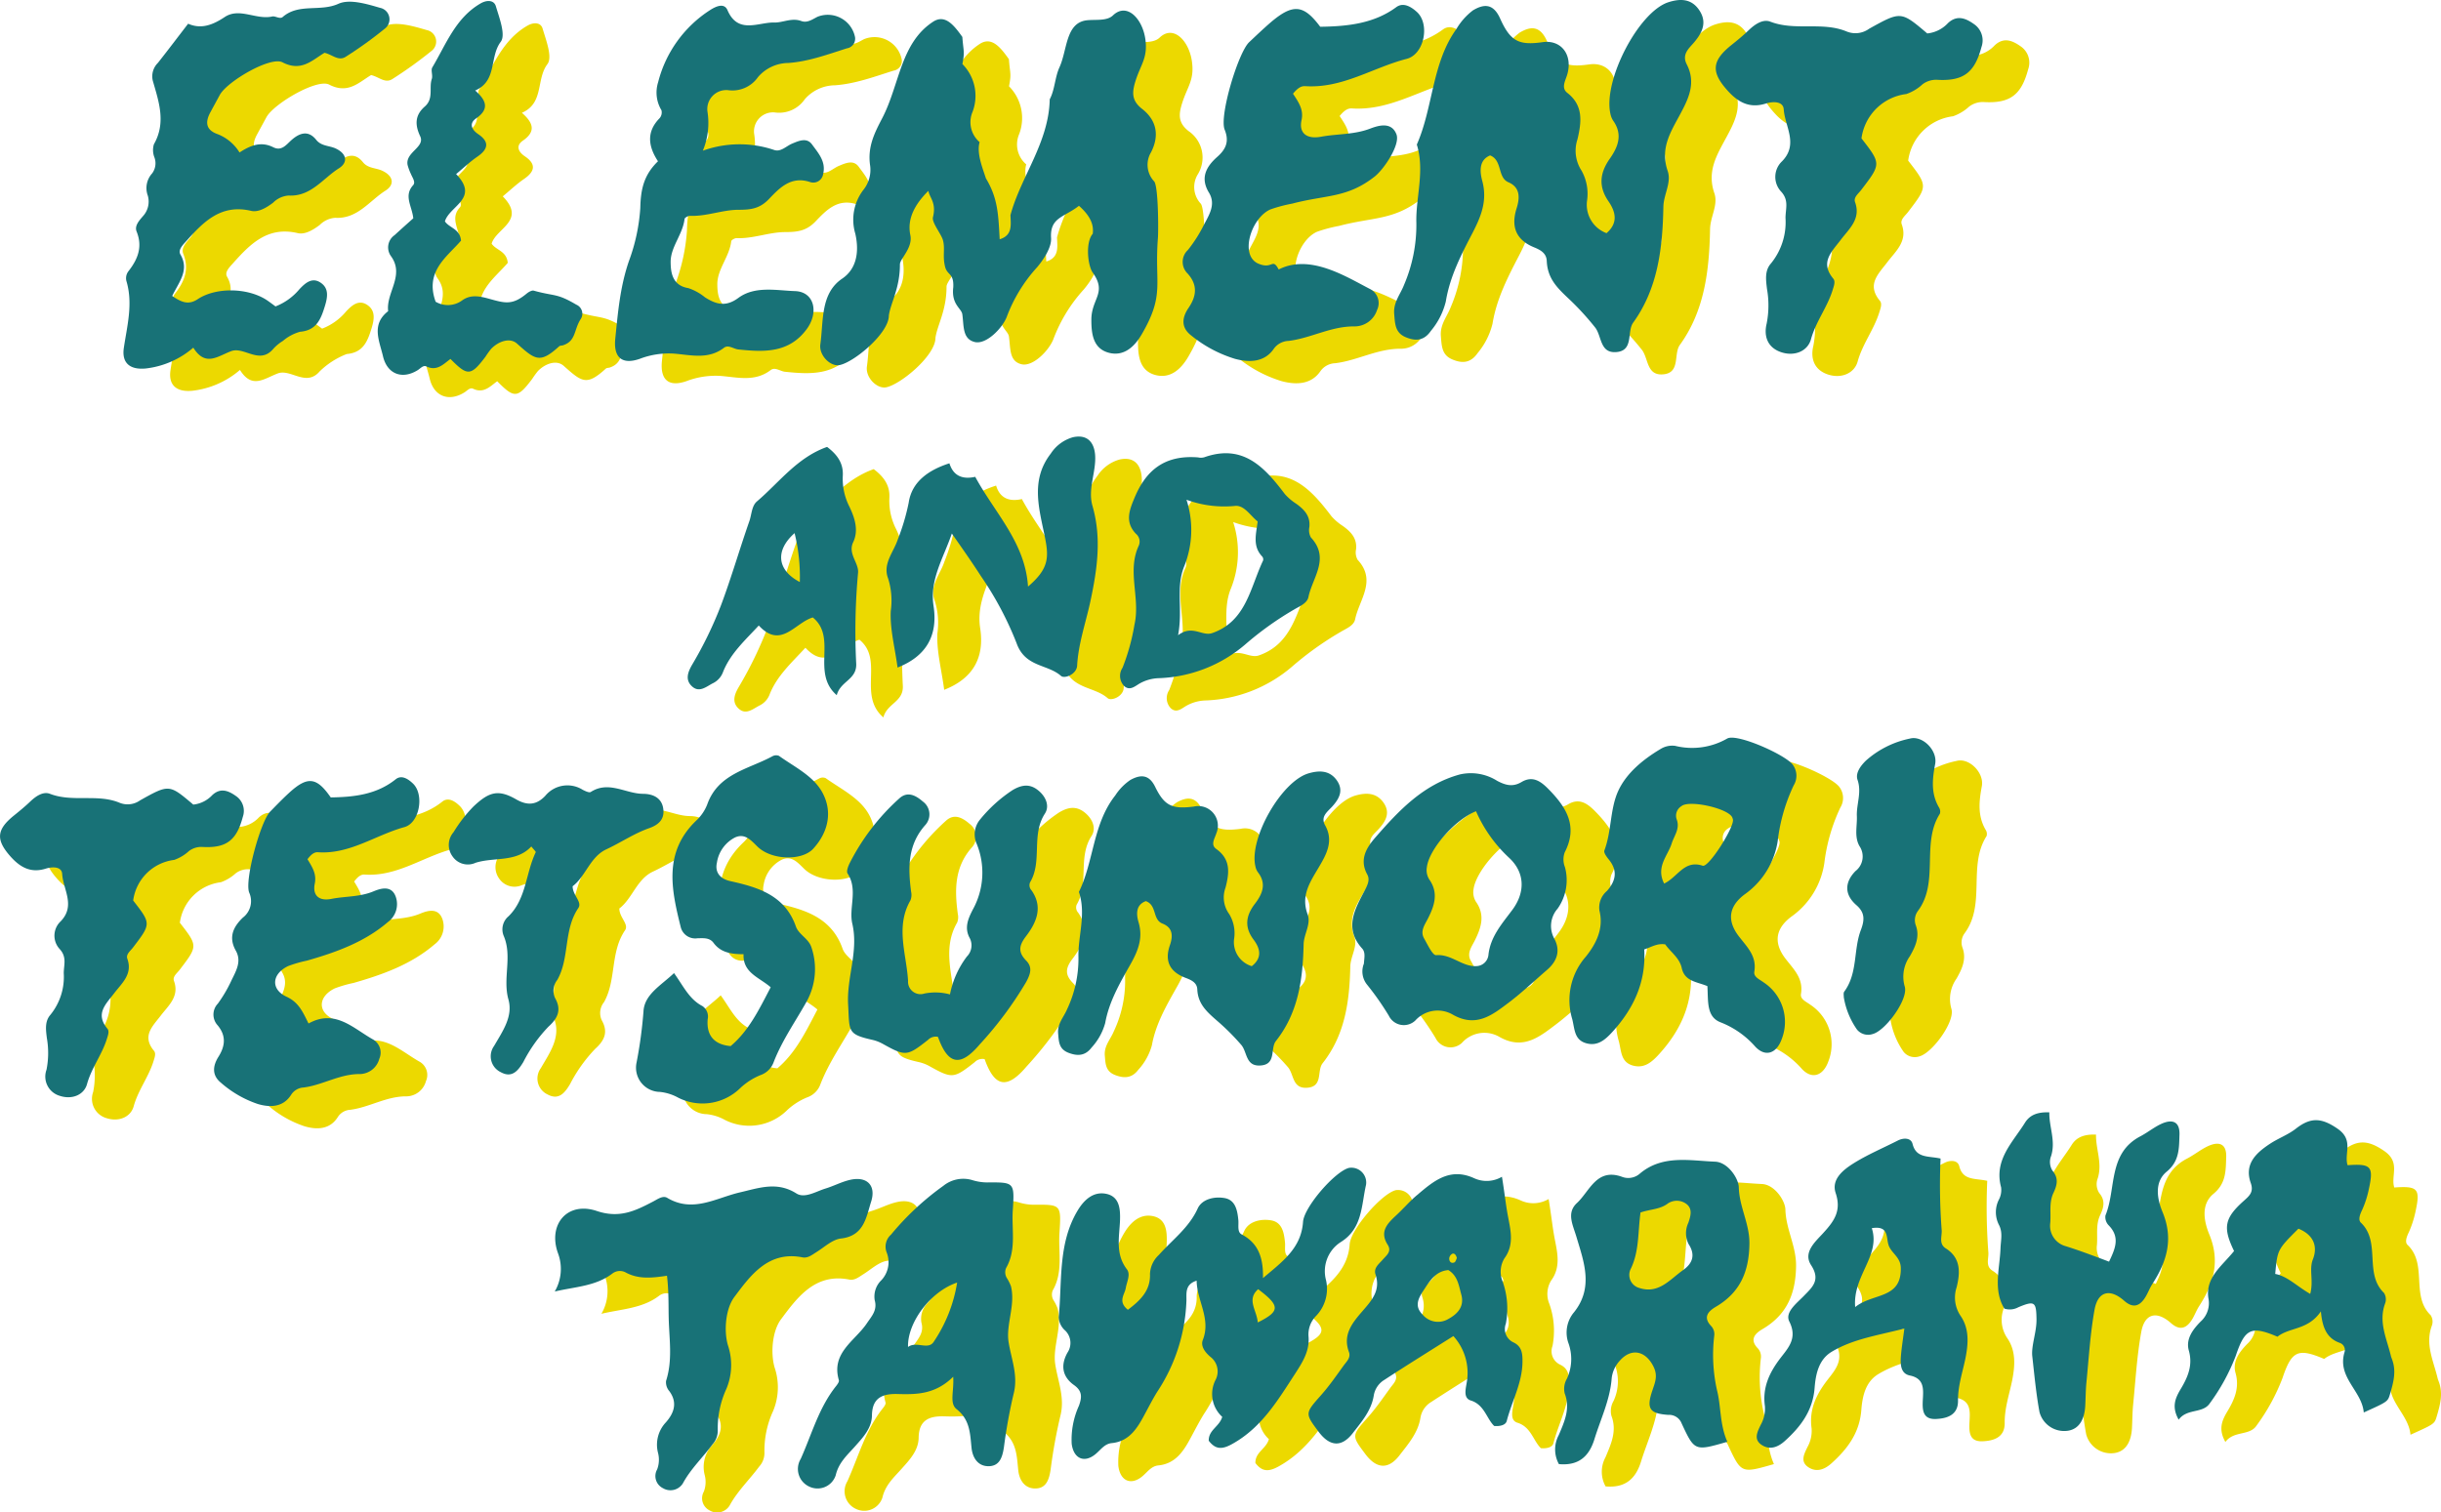
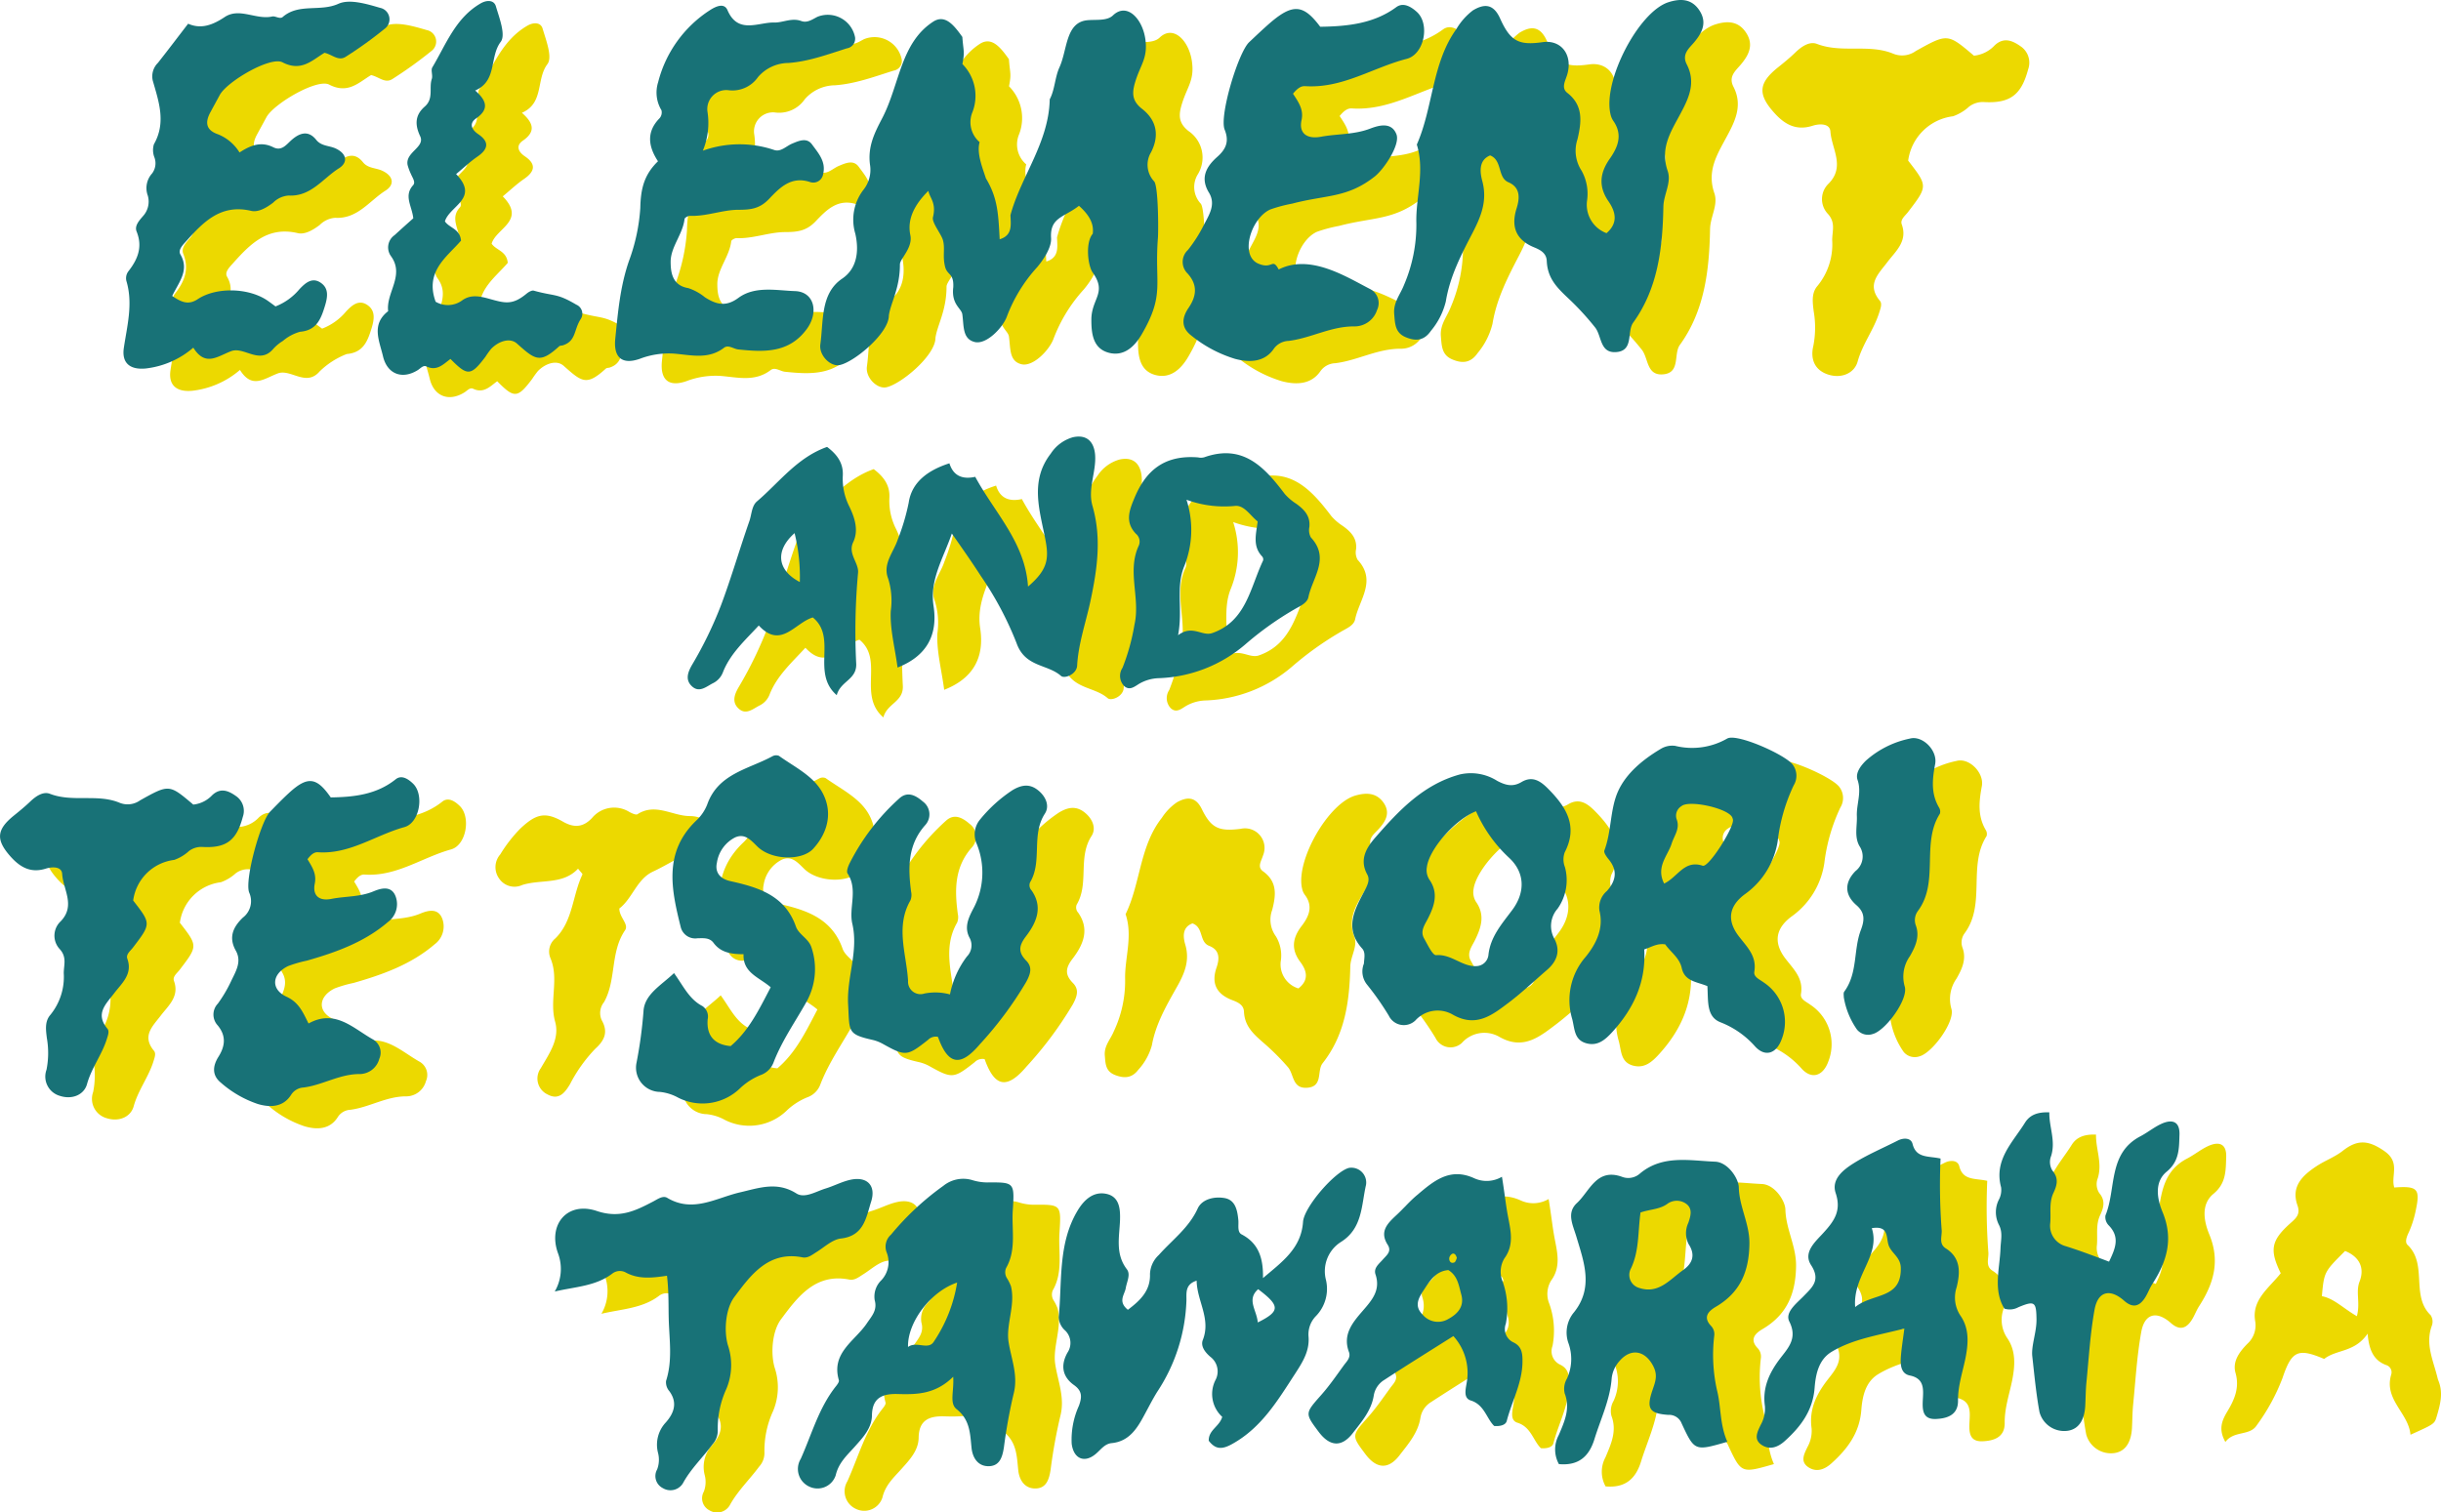
<svg xmlns="http://www.w3.org/2000/svg" width="372.633" height="230.951" viewBox="0 0 372.633 230.951">
  <defs>
    <style>.a{fill:#ecd900;}.b{fill:#187277;}</style>
  </defs>
  <g transform="translate(-92.785 -72.649)">
-     <path class="a" d="M127.28,120.134c1.925-1.445,3.454-2.933,3.377-5.45a4.163,4.163,0,0,1,1.361-2.926c2.03-2.291,4.568-4.117,5.908-7.071.677-1.466,2.538-1.875,4.082-1.614,1.7.282,1.981,1.875,2.129,3.356.085.768-.2,1.819.493,2.185,2.693,1.41,3.328,3.751,3.278,6.683,2.848-2.432,5.83-4.5,6.105-8.573.155-2.27,4.879-7.72,7.029-8.256a2.27,2.27,0,0,1,2.594,2.594c-.726,3.116-.522,6.641-3.821,8.714a5.28,5.28,0,0,0-2.3,5.816,5.956,5.956,0,0,1-1.523,5.5,3.986,3.986,0,0,0-1.142,3.046c.219,2.277-.909,4.011-2.066,5.8-2.637,4.054-5.1,8.192-9.56,10.681-1.607.9-2.587.839-3.6-.486-.049-1.657,1.636-2.15,2.059-3.645a4.724,4.724,0,0,1-1.05-5.584,2.8,2.8,0,0,0-.747-3.574c-.776-.656-1.558-1.614-1.163-2.6,1.269-3.229-.9-5.929-.945-9.038-1.784.564-1.544,1.875-1.558,3a26.782,26.782,0,0,1-4.47,13.98c-.691,1.121-1.3,2.305-1.925,3.462-1.072,2.016-2.3,4.1-5.013,4.364-1.079.106-1.65.987-2.411,1.629-1.741,1.488-3.412.768-3.7-1.537a12.547,12.547,0,0,1,1.107-5.8c.465-1.311.522-2.242-.747-3.151-1.791-1.276-2.087-3.017-1-4.963a2.642,2.642,0,0,0-.338-3.356,2.868,2.868,0,0,1-1-2.044c.543-5.52-.148-11.266,2.9-16.314.938-1.558,2.348-2.919,4.315-2.538,2.052.4,2.2,2.27,2.15,3.983-.092,2.58-.761,5.175,1.043,7.544.613.8-.014,1.9-.169,2.883-.176.966-1.262,2.03.317,3.306m19.839,1.932c3.462-1.72,3.405-2.552.049-5.076-1.791,1.593-.212,3.165-.049,5.076" transform="translate(144.807 155.921)" />
    <path class="a" d="M151.055,103.167c-2.228,1.762-4.441,1.741-4.251,4.914.106,1.523-1.262,3.426-2.108,4.441a23.5,23.5,0,0,0-4.667,7.628c-.677,1.727-3.123,4.237-4.865,3.807-1.9-.458-1.65-2.432-1.911-4.23-.127-.924-1.692-1.481-1.375-4.131.113-2.228-.938-1.77-1.269-3.18-.4-1.65.049-2.686-.317-4.018-.254-.931-1.72-2.679-1.516-3.483.55-2.235-.515-2.94-.712-4.033-2.009,2.009-3.278,4.23-2.743,6.775.388,1.925-1.593,3.61-1.593,4.449,0,3.7-1.431,5.894-1.692,7.833,0,2.693-5.287,7.092-7.515,7.543-1.375.282-3.187-1.459-2.947-3.187.508-3.588,0-7.748,3.342-10.011,2.129-1.445,2.651-3.976,2-6.874a7.473,7.473,0,0,1,1.227-6.676,4.843,4.843,0,0,0,1.029-3.722c-.423-2.862.7-5.013,1.854-7.24,2.672-5.132,2.785-11.484,7.783-14.727,1.819-1.177,3.187.564,4.441,2.334.162,2.193.409,2.178.014,4.138a6.888,6.888,0,0,1,1.551,7.3,4,4,0,0,0,1.079,4.625c-.479,1.671.423,3.877.959,5.527,1.8,3,1.889,5.4,2.1,9.306,2.03-.613,1.678-2.284,1.643-3.694,1.572-5.844,5.873-11.068,6-17.681.776-1.466.776-3.335,1.473-4.871,1.234-2.686.917-6.86,4.244-7.205,1.332-.127,3.01.148,3.934-.733,2.136-2.044,4.54.522,4.949,3.7.381,2.8-.726,3.807-1.509,6.324-.557,1.755-.592,3,.994,4.244A4.89,4.89,0,0,1,162.06,95a3.712,3.712,0,0,0,.479,4.441c.656.783.663,7.579.578,8.636-.55,7.12,1.093,8.58-2.467,14.706-1.086,1.868-2.707,3.44-5.041,2.82-2.432-.649-2.658-2.961-2.651-5.076.014-3.194,2.418-4.068.2-7.163-.747-1.043-1.135-4.611,0-5.929.169-1.213-.183-2.573-2.1-4.272" transform="translate(113.552 4.309)" />
    <path class="a" d="M146.278,119.563c1.629-1.283,1.3-2.686.275-4.054-1.424-1.9-1.191-3.645.19-5.45,1.135-1.473,1.847-3.06.479-4.829a2.326,2.326,0,0,1-.388-.909c-1.008-4.237,3.948-12.979,8.107-14.2,1.53-.444,3.123-.515,4.244.966,1.177,1.572.479,2.891-.663,4.138-.726.79-1.784,1.516-1.043,2.834,1.368,2.446.134,4.54-1.036,6.514-1.311,2.214-2.686,4.258-1.643,7.064.557,1.495-.564,2.989-.606,4.554-.12,5.287-.775,10.427-4.23,14.8-.909,1.149.134,3.61-2.418,3.744-2.228.12-1.946-2.066-2.869-3.144a35.9,35.9,0,0,0-3.7-3.694c-1.593-1.389-2.919-2.58-3.017-4.8-.049-1.008-.888-1.41-1.77-1.741-2.348-.888-3.278-2.482-2.418-4.97.472-1.368.515-2.686-1.135-3.328-1.544-.613-.8-2.8-2.538-3.426-1.614.592-1.431,2.129-1.093,3.264.733,2.51-.19,4.526-1.361,6.578-1.572,2.785-3.165,5.562-3.744,8.777a9.1,9.1,0,0,1-2.08,3.744c-.952,1.255-2.115,1.347-3.539.79-1.459-.571-1.459-1.706-1.565-2.968-.127-1.488.867-2.474,1.361-3.673a17.992,17.992,0,0,0,1.741-7.945c-.092-3.222,1.213-6.585.07-9.969,2.305-4.738,2.122-10.406,5.548-14.734a8.346,8.346,0,0,1,2.3-2.362c1.53-.839,2.841-.9,3.793,1.05,1.424,2.926,2.616,3.426,5.915,3.01a2.986,2.986,0,0,1,3.426,4.054c-.24.832-.938,1.748-.021,2.418,2.242,1.6,2,3.659,1.417,5.915a4.3,4.3,0,0,0,.564,4.026,5.638,5.638,0,0,1,.74,3.842,3.842,3.842,0,0,0,2.707,4.117" transform="translate(144.724 104.019)" />
    <path class="a" d="M156.4,108.735c1.791-1.537,1.431-3.222.3-4.857-1.572-2.277-1.318-4.357.2-6.514,1.241-1.77,2.023-3.68.515-5.8A2.973,2.973,0,0,1,157,90.476c-1.121-5.062,4.3-15.538,8.862-17,1.685-.536,3.433-.627,4.66,1.149,1.3,1.875.536,3.455-.719,4.949-.79.952-1.953,1.819-1.142,3.405,1.509,2.926.162,5.428-1.121,7.8-1.431,2.658-2.947,5.1-1.791,8.46.613,1.784-.62,3.581-.656,5.464-.12,6.324-.832,12.478-4.618,17.71-.994,1.389.162,4.329-2.644,4.491-2.446.148-2.136-2.46-3.151-3.758a41.5,41.5,0,0,0-4.068-4.427c-1.741-1.643-3.208-3.074-3.321-5.732-.049-1.206-.973-1.7-1.939-2.087-2.58-1.057-3.61-2.961-2.665-5.95.515-1.636.557-3.208-1.248-3.983-1.7-.719-.888-3.349-2.792-4.1-1.777.712-1.565,2.552-1.2,3.906.811,3.01-.2,5.428-1.466,7.889-1.734,3.335-3.476,6.662-4.1,10.512a11.1,11.1,0,0,1-2.277,4.484c-1.043,1.5-2.319,1.622-3.878.952-1.6-.684-1.6-2.045-1.727-3.553-.141-1.777.945-2.968,1.495-4.4a23.207,23.207,0,0,0,1.889-9.525c-.106-3.842,1.318-7.882.063-11.929,2.517-5.675,2.305-12.464,6.056-17.646a9.8,9.8,0,0,1,2.517-2.834c1.678-1.008,3.123-1.086,4.167,1.262,1.572,3.5,2.876,4.1,6.493,3.581,2.785-.381,4.575,1.875,3.772,4.85-.268,1-1.029,2.108-.021,2.9,2.46,1.918,2.193,4.385,1.558,7.078a5.546,5.546,0,0,0,.627,4.815,7.242,7.242,0,0,1,.825,4.6,4.633,4.633,0,0,0,2.968,4.928" transform="translate(188.743 2.915)" />
    <path class="a" d="M103.907,118.1c1.424.987,2.5,1.417,3.877.493,2.9-1.911,7.889-1.734,10.723.247.36.261.712.522,1.163.853a8.888,8.888,0,0,0,3.666-2.63c.846-.888,1.868-1.847,3.165-1.029,1.347.853,1.142,2.214.726,3.581-.606,1.974-1.255,3.737-3.8,3.955a12.184,12.184,0,0,0-4.138,2.658c-2.073,2.4-4.406-.43-6.38.3-2.1.79-3.934,2.432-5.781-.529a13.459,13.459,0,0,1-7.269,3.18c-2.418.226-3.68-.846-3.335-3.151.5-3.349,1.4-6.662.43-10.074a1.753,1.753,0,0,1,.247-1.593c1.438-1.833,2.235-3.729,1.269-6.105-.345-.874.409-1.685.987-2.355a3.3,3.3,0,0,0,.726-3.116,3.319,3.319,0,0,1,.649-3.384,2.584,2.584,0,0,0,.338-2.517,3.038,3.038,0,0,1-.056-1.946c1.882-3.3.754-6.486-.176-9.694a2.914,2.914,0,0,1,.783-2.735c1.509-1.9,2.968-3.835,4.618-5.978,1.953.867,3.715.226,5.577-1.015,2.256-1.509,4.822.472,7.269-.092.444-.1,1.17.437,1.586.085,2.453-2.143,5.71-.754,8.5-2.016,1.706-.776,4.308.007,6.366.606a1.793,1.793,0,0,1,.733,3.187,64.364,64.364,0,0,1-5.908,4.251c-1.156.8-2.08-.289-3.314-.564-1.861,1.107-3.518,2.954-6.408,1.452-1.854-.952-8.453,2.933-9.567,4.977-.472.874-.952,1.748-1.424,2.616-.832,1.53-.747,2.742,1.121,3.391a6.866,6.866,0,0,1,3.313,2.785c1.727-1.135,3.335-1.713,5.146-.8,1.29.649,2-.409,2.827-1.135,1.227-1.065,2.531-1.495,3.736.007.783.987,2,.853,2.982,1.325,1.734.818,1.868,2.15.472,3.024-2.446,1.544-4.265,4.343-7.67,4.152a3.706,3.706,0,0,0-2.369,1.093c-1,.761-2.263,1.509-3.356,1.248-4.618-1.086-7.276,1.685-9.912,4.632-.522.585-1.283,1.332-.881,2.023,1.4,2.4-.219,4.188-1.255,6.338" transform="translate(22.288 3.14)" />
    <path class="a" d="M148.814,127.049c-1.608-.677-3.462-.7-3.913-2.778-.338-1.565-1.741-2.46-2.51-3.6-1.276-.183-2.108.423-3.208.776.3,4.942-1.607,9.01-4.836,12.57-1.1,1.213-2.256,2.235-4,1.762-1.854-.515-1.762-2.15-2.15-3.68a10.054,10.054,0,0,1,2.059-9.532c1.537-1.911,2.792-4.265,2.087-7.057a3.3,3.3,0,0,1,1.149-2.989c1.325-1.488,1.692-3.039.324-4.752-.331-.409-.839-1.072-.719-1.417,1.114-2.947.853-6.3,2.094-9.052s3.8-4.857,6.5-6.465a3.36,3.36,0,0,1,2.221-.479,10.72,10.72,0,0,0,7.945-1.114c1.5-.832,9.024,2.545,10.018,4.026a2.791,2.791,0,0,1,.12,3.123,27.459,27.459,0,0,0-2.439,8.474,12.2,12.2,0,0,1-4.829,8.023c-2.538,1.791-3.032,3.976-1.17,6.472,1.276,1.685,2.841,3.053,2.432,5.492-.134.811.825,1.177,1.452,1.65a7.21,7.21,0,0,1,2.721,8.664c-.783,2.164-2.482,2.778-4.026,1.128a13.647,13.647,0,0,0-5.281-3.708c-2.221-.839-1.882-3.264-2.037-5.534m-6.592-15.658c2.1-1.008,3.06-3.673,5.88-2.728.938.317,4.879-5.978,4.611-7.064a1.73,1.73,0,0,0-.092-.31c-.634-1.4-6.613-2.721-7.762-1.72a1.7,1.7,0,0,0-.726,2.009c.543,1.424-.367,2.46-.761,3.694-.585,1.868-2.453,3.56-1.149,6.119" transform="translate(211.723 99.586)" />
    <path class="a" d="M120.52,95.39a16.551,16.551,0,0,1,10.878-.106c1.015.353,1.847-.592,2.749-.966,1.043-.437,2.242-.973,3.039.127.945,1.3,2.157,2.616,1.7,4.484a1.517,1.517,0,0,1-2,1.255c-2.9-.966-4.66.9-6.282,2.6-1.4,1.459-2.728,1.629-4.667,1.636-2.432.007-4.864,1.029-7.4.924-.275-.007-.79.282-.811.479-.268,2.355-2.129,4.251-2.122,6.557,0,1.614.254,3.6,2.686,4a7.789,7.789,0,0,1,2.566,1.417c1.7,1.065,3.165,1.5,5.1.071,2.531-1.861,5.8-1.121,8.622-1.029,2.982.092,3.666,3.271,1.8,5.8-2.742,3.722-6.578,3.511-10.455,3.109-.719-.077-1.516-.768-2.178-.254-2.418,1.84-5.048,1.093-7.67.888a12.45,12.45,0,0,0-5.189.8c-2.735.952-4.026-.226-3.736-3.081.409-3.99.726-7.9,2.087-11.858a28.651,28.651,0,0,0,1.734-8.1c.063-2.933.578-5.076,2.7-7.128-1.495-2.277-1.8-4.5.254-6.585a1.335,1.335,0,0,0,.268-1.213,5.255,5.255,0,0,1-.5-4.279,18.5,18.5,0,0,1,7.967-11.033c.867-.557,2.129-1.121,2.623.035,1.607,3.744,4.752,1.812,7.149,1.889,1.276.035,2.651-.776,4.11-.233.924.345,1.706-.261,2.489-.649a4.241,4.241,0,0,1,5.725,3.13,1.492,1.492,0,0,1-1.248,1.692c-2.933.924-5.866,2.016-8.932,2.235a6.181,6.181,0,0,0-4.632,2.143,4.742,4.742,0,0,1-4.59,2,2.908,2.908,0,0,0-3.116,3.37,11.163,11.163,0,0,1-.719,5.88" transform="translate(86.686 3.668)" />
    <path class="a" d="M113.084,127.809c-1.065.783-2.066,1.918-3.673,1.149-.479-.233-.9.289-1.318.55-2.376,1.495-4.674.627-5.316-2.108-.55-2.355-1.833-4.865.79-6.881-.352-2.82,2.552-5.443.444-8.382a2.28,2.28,0,0,1,.536-3.229c.959-.888,1.932-1.748,2.855-2.573-.183-1.847-1.5-3.433-.028-5.048.423-.458-.092-1.135-.317-1.685a8.06,8.06,0,0,1-.529-1.4c-.381-1.96,2.714-2.707,1.925-4.385-.9-1.925-.691-3.321.712-4.547s.6-2.848,1.072-4.223c.176-.543-.183-1.318.077-1.755,2.1-3.525,3.546-7.565,7.388-9.778.931-.536,2.023-.529,2.312.444.529,1.784,1.53,4.364.747,5.414-1.777,2.355-.494,5.964-3.906,7.452,1.8,1.572,2.129,2.883.148,4.251-1.079.747-.761,1.678.317,2.4,1.77,1.206,1.509,2.326-.162,3.469-1.072.733-2.016,1.636-3.222,2.637,3.638,3.729-1.029,4.865-1.7,7.226.7,1.029,2.291,1.107,2.46,2.933-2.094,2.453-5.577,4.674-3.877,9.334a3.684,3.684,0,0,0,4.075-.226c1.262-.9,2.651-.627,4.047-.247,2.453.691,3.567,1.05,5.767-.769.3-.247.79-.536,1.093-.451,3.236.9,3.462.345,6.486,2.136a1.491,1.491,0,0,1,.62,2.284c-1,1.643-.67,3.271-2.644,3.92-.2.063-.451.035-.585.155-2.947,2.693-3.659,2.059-6.437-.409-1.093-.98-2.827-.352-3.941.79a13.644,13.644,0,0,0-.881,1.213c-2.228,2.947-2.728,2.989-5.337.338" transform="translate(55.601 3.052)" />
    <path class="a" d="M153.753,141.3c-4.97,1.431-4.984,1.438-6.973-2.82a2.044,2.044,0,0,0-2.023-1.29c-2.884-.2-3.384-.945-2.425-3.765.43-1.283.853-2.249.12-3.673-1.2-2.362-3.384-2.855-5.175-.775a4.752,4.752,0,0,0-1.177,2.707c-.261,3.25-1.692,6.176-2.637,9.228-.811,2.644-2.425,4.068-5.414,3.793a4.614,4.614,0,0,1-.021-4.427c.86-2.044,1.8-4.04.909-6.359a3.07,3.07,0,0,1,.331-2.256,7.128,7.128,0,0,0,.226-5.464,4.807,4.807,0,0,1,.881-4.7c3-3.772,1.481-7.692.352-11.484-.55-1.861-1.558-3.673.085-5.189,1.946-1.791,2.989-5.365,6.838-4a2.662,2.662,0,0,0,2.785-.493c3.447-2.883,7.593-1.96,11.477-1.8,1.946.085,3.56,2.552,3.588,3.9.077,3.017,1.671,5.584,1.628,8.629-.056,4.279-1.424,7.452-5.125,9.63-1.114.656-2,1.551-.769,2.876a1.838,1.838,0,0,1,.529,1.5,24.646,24.646,0,0,0,.416,8.361c.634,2.46.4,5.21,1.572,7.875m-13.247-35.017c-.409,2.968-.183,5.859-1.459,8.545a2.064,2.064,0,0,0,1.269,2.982c2.975.98,4.7-1.339,6.712-2.749,1.375-.966,1.939-2.256.811-3.969a3.668,3.668,0,0,1-.035-3.215c.331-.966.67-2.03-.162-2.792a2.453,2.453,0,0,0-3.088-.085c-1.156.818-2.5.776-4.047,1.283" transform="translate(209.836 154.915)" />
    <path class="a" d="M112.77,102.484c.719,1.206,1.417,2.221,1.114,3.737-.367,1.791.642,2.7,2.531,2.326,2.122-.423,4.322-.275,6.423-1.149,1.072-.444,2.75-.994,3.405.811a3.4,3.4,0,0,1-1.191,3.87c-3.588,3.074-7.917,4.618-12.366,5.894a19.016,19.016,0,0,0-2.855.825c-2.5,1.191-2.735,3.546-.233,4.7,1.868.867,2.467,2.355,3.335,4.075,4.082-2.27,6.817.754,9.884,2.46a2.321,2.321,0,0,1,.917,2.933,3.131,3.131,0,0,1-2.947,2.326c-3.067-.035-5.668,1.671-8.6,2.052a2.393,2.393,0,0,0-1.911,1.114c-1.241,1.967-3.285,1.925-5.055,1.41a16.365,16.365,0,0,1-5.7-3.285c-1.361-1.128-1.206-2.545-.367-3.885,1.057-1.671,1.241-3.229-.092-4.843a2.416,2.416,0,0,1,.028-3.32,20.68,20.68,0,0,0,2.016-3.412c.691-1.466,1.685-2.982.719-4.688-1.142-2.037-.4-3.61,1.079-5.027a3.169,3.169,0,0,0,.966-3.835c-.726-1.925,1.748-10.878,3.194-12.345.931-.952,1.854-1.918,2.834-2.813,2.883-2.665,4.265-2.489,6.423.634,3.6-.049,7.008-.451,9.912-2.764.931-.747,1.967-.014,2.672.677,1.713,1.685.987,5.971-1.332,6.62-4.42,1.22-8.34,4.174-13.2,3.842-.571-.042-1.043.331-1.6,1.065" transform="translate(34.075 104.771)" />
    <path class="a" d="M136.237,86.8c.846,1.3,1.657,2.4,1.3,4.04-.423,1.946.754,2.933,2.968,2.524,2.5-.458,5.069-.289,7.529-1.241,1.262-.479,3.236-1.079,3.99.874.62,1.593-1.9,5.316-3.313,6.43-4.209,3.328-7.353,2.771-12.577,4.152a22.364,22.364,0,0,0-3.342.888c-2.94,1.29-4.766,7.036-1.833,8.284,2.193.931,2.087-.973,3.1.888,4.78-2.453,10.356,1.149,13.945,2.989a2.406,2.406,0,0,1,1.072,3.18,3.632,3.632,0,0,1-3.447,2.524c-3.6-.042-6.641,1.8-10.081,2.214a2.883,2.883,0,0,0-2.242,1.206c-1.452,2.129-3.856,2.087-5.929,1.53a19.6,19.6,0,0,1-6.676-3.567c-1.6-1.22-1.4-2.743-.423-4.195,1.227-1.812,1.445-3.5-.12-5.252a2.474,2.474,0,0,1,.035-3.6,21.88,21.88,0,0,0,2.362-3.694c.818-1.593,1.981-3.229.853-5.076-1.34-2.2-.479-3.913,1.255-5.443,1.354-1.191,1.868-2.383,1.142-4.16-.86-2.08,2.059-11.788,3.744-13.367,1.093-1.029,2.171-2.066,3.314-3.046,3.391-2.883,5.006-2.693,7.536.691,4.216-.056,8.213-.493,11.618-3,1.093-.8,2.312-.007,3.137.74,2.009,1.819,1.156,6.465-1.572,7.163-5.175,1.333-9.771,4.533-15.475,4.16-.67-.042-1.22.367-1.875,1.163" transform="translate(161.054 3.568)" />
    <path class="a" d="M122.939,113.434c-2.376.367-4.427.557-6.366-.529a1.884,1.884,0,0,0-1.925.169c-2.566,1.974-5.71,2.037-8.841,2.778a6.85,6.85,0,0,0,.522-5.781c-1.636-4.42,1.375-8.044,5.908-6.514,3.49,1.17,5.9-.042,8.58-1.445.712-.367,1.495-.959,2.164-.564,3.927,2.341,7.466,0,11.118-.846,2.883-.656,5.64-1.7,8.6.176,1.269.8,2.975-.3,4.427-.747,1.262-.381,2.46-1.029,3.751-1.325,2.545-.6,4.026.8,3.229,3.306-.754,2.376-1.057,5.252-4.618,5.647-1.311.155-2.517,1.325-3.736,2.08-.663.416-1.3.952-2.115.79-5.231-1.036-7.967,2.792-10.413,6.063-1.325,1.77-1.621,5.111-.987,7.339a9.434,9.434,0,0,1-.226,6.683,14.462,14.462,0,0,0-1.318,6.38,3.056,3.056,0,0,1-.8,2.087c-1.438,1.946-3.2,3.624-4.413,5.76a2.231,2.231,0,0,1-3.158.938,2.066,2.066,0,0,1-.881-2.869,4.155,4.155,0,0,0,.127-2.552,4.964,4.964,0,0,1,1.191-4.611c1.227-1.382,1.868-3.01.515-4.808a2.123,2.123,0,0,1-.479-1.537c1.008-3.137.508-6.232.416-9.419-.056-2.059.021-4.2-.268-6.648" transform="translate(78.789 157.411)" />
    <path class="a" d="M134.763,128.9c-2.714,2.686-5.555,2.728-8.446,2.644-2.242-.07-3.927.486-3.962,3.257-.028,2-1.417,3.419-2.665,4.822-1.17,1.3-2.425,2.425-2.869,4.329a2.916,2.916,0,0,1-4.04,1.727,2.96,2.96,0,0,1-1.3-4.23c1.692-3.772,2.764-7.825,5.407-11.139.2-.247.486-.642.416-.874-1.227-4.195,2.467-6,4.265-8.679.761-1.128,1.636-2.016,1.206-3.539a3.457,3.457,0,0,1,1.008-3.046,4.034,4.034,0,0,0,.8-4.3,2.427,2.427,0,0,1,.684-2.672,41.849,41.849,0,0,1,7.981-7.445,4.813,4.813,0,0,1,4.378-.888,7.893,7.893,0,0,0,2.284.367c4.188-.035,4.223-.049,3.941,4.293-.19,2.94.585,6-1.029,8.791A1.677,1.677,0,0,0,143,113.9a6.87,6.87,0,0,1,.578,1.191c.705,2.9-.783,5.816-.374,8.488s1.516,5.125.768,7.966a79.211,79.211,0,0,0-1.473,8.15c-.226,1.41-.6,2.785-2.221,2.862-1.748.071-2.573-1.311-2.721-2.813-.226-2.2-.233-4.272-2.277-5.894-1.142-.9-.367-2.721-.522-4.956m.6-14.375c-4.061,1.354-7.607,6.105-7.494,9.835,1.3-.959,3.1.557,3.941-.832a22.47,22.47,0,0,0,3.553-9" transform="translate(110.668 157.381)" />
    <path class="a" d="M128.115,124.918c-1.762-1.53-4.272-2.2-4.145-5.048-1.861-.014-3.476-.233-4.583-1.734-.613-.832-1.586-.712-2.453-.7a2.281,2.281,0,0,1-2.552-1.692c-1.431-5.725-2.672-11.442,2.355-16.271a6.726,6.726,0,0,0,1.678-2.446c1.664-4.759,6.324-5.393,9.99-7.4a1.125,1.125,0,0,1,.959-.049c2.383,1.706,5.28,3.06,6.655,5.633,1.558,2.9.9,6.014-1.41,8.545-1.713,1.875-6.373,1.777-8.516-.324-1.008-.98-1.9-2.037-3.37-1.417a5.18,5.18,0,0,0-2.82,3.87c-.31,1.368.345,2.439,2.03,2.82,4.237.945,8.347,2.15,10.025,6.93.423,1.22,1.932,1.84,2.355,3.158a10.251,10.251,0,0,1-.705,8.284c-1.713,3.06-3.751,5.936-5.034,9.25a3.293,3.293,0,0,1-2.038,2.009,10.115,10.115,0,0,0-3.039,1.946,8.222,8.222,0,0,1-9.518,1.488,7.232,7.232,0,0,0-2.778-.874,3.7,3.7,0,0,1-3.567-4.484,71.271,71.271,0,0,0,1.057-7.8c.127-2.616,2.707-3.99,4.66-5.859,1.4,1.91,2.284,3.976,4.329,5.034a1.936,1.936,0,0,1,.811,2.03c-.2,2.51,1.036,3.863,3.511,4.082,2.8-2.376,4.322-5.562,6.112-8.982" transform="translate(89.454 101.886)" />
    <path class="a" d="M149.947,117.37c-1.734-3.56-1.488-4.991,1.452-7.628.9-.8,1.579-1.375,1.1-2.742-1.029-2.9.79-4.59,2.919-5.993,1.29-.853,2.792-1.389,3.99-2.334,2.221-1.741,3.885-1.685,6.373.049s.931,3.765,1.495,5.548c3.652-.261,4,.2,3.229,3.736a15.488,15.488,0,0,1-1.029,3.144c-.3.62-.62,1.466-.176,1.882,3.109,2.961.451,7.783,3.532,10.737a1.822,1.822,0,0,1,.183,1.593c-1.057,2.834.247,5.386.874,8.016.049.212.141.416.212.627.642,1.784.162,3.49-.338,5.2-.345,1.163-.338,1.163-4.012,2.82-.282-3.335-4.11-5.358-2.933-9.221a1.154,1.154,0,0,0-.684-1.389c-1.868-.649-2.707-2.108-2.926-4.829-1.974,2.9-4.759,2.383-6.634,3.863-4-1.7-4.963-1.248-6.359,2.912a30.576,30.576,0,0,1-3.969,7.268c-1.065,1.6-3.469.74-4.752,2.5-1.079-1.925-.557-3.222.282-4.632,1.086-1.8,1.918-3.638,1.262-5.929-.486-1.748.613-3.208,1.8-4.42a3.8,3.8,0,0,0,1.191-3.56c-.493-3.18,2.08-4.921,3.913-7.219m11.625,6.556c.55-2.059-.212-3.687.409-5.287.825-2.108-.035-3.8-2.207-4.674-3.2,3.187-3.2,3.187-3.546,6.9,1.861.36,3.172,1.791,5.344,3.06" transform="translate(291.009 149.711)" />
    <path class="a" d="M124.848,118.989c.042-.811.282-1.7-.254-2.3-2.792-3.081-1.156-5.985.353-8.827.444-.853.86-1.678.423-2.475-1.283-2.333-.106-4.152,1.276-5.725,3.574-4.1,7.29-8.044,12.845-9.567a7.519,7.519,0,0,1,5.7.973c1.283.67,2.376.98,3.715.183,1.636-.973,2.869-.19,4.075,1.036,2.742,2.764,4.6,5.682,2.531,9.687a3.154,3.154,0,0,0,.028,2.27,7.541,7.541,0,0,1-1.128,6.352,3.99,3.99,0,0,0-.472,4.618c.959,1.826.374,3.433-1.149,4.738-1.925,1.664-3.779,3.419-5.809,4.956-2.524,1.91-5,3.913-8.6,1.847a4.581,4.581,0,0,0-5.7.931,2.547,2.547,0,0,1-4.033-.761,43.41,43.41,0,0,0-3.37-4.8,3.183,3.183,0,0,1-.43-3.137m17.117-23.272c-3.257,1.276-7.163,5.823-7.508,8.509a2.72,2.72,0,0,0,.374,1.918c1.424,2.023.8,3.941-.183,5.908-.472.952-1.269,1.946-.606,3.095.536.938,1.29,2.594,1.84,2.545,2.341-.19,3.976,1.8,6.155,1.671a1.9,1.9,0,0,0,1.819-1.678c.289-2.806,2.066-4.78,3.645-6.9,2.016-2.707,1.939-5.732-.508-7.981a21.454,21.454,0,0,1-5.027-7.085" transform="translate(183.272 104.212)" />
    <path class="a" d="M154.372,126.785c-4.089,1.057-7.84,1.593-11.1,3.56-1.981,1.191-2.432,3.433-2.594,5.492-.268,3.5-2.129,5.95-4.568,8.143-1.093.98-2.355,1.41-3.6.522-1.184-.86-.529-2.009-.063-3a5.042,5.042,0,0,0,.642-2.869c-.4-2.848.691-5.146,2.376-7.339,1.227-1.593,2.623-3.053,1.346-5.584-.691-1.382,1.072-2.728,2.15-3.828,1.318-1.368,2.686-2.446,1.177-4.773-1.276-1.96.677-3.6,1.854-4.9,1.664-1.826,2.806-3.384,1.9-6.105-.7-2.094,1.135-3.539,2.707-4.526,2.143-1.347,4.5-2.334,6.754-3.483.924-.479,2.044-.423,2.277.5.557,2.228,2.411,1.819,4.272,2.235a92.245,92.245,0,0,0,.176,11c.035.945-.458,2.044.634,2.728,2.341,1.481,2.178,3.758,1.643,5.929a4.98,4.98,0,0,0,.613,4.378c1.346,1.974,1.17,4.237.74,6.43-.437,2.157-1.17,4.244-1.142,6.5s-1.741,2.742-3.412,2.806c-2.08.071-2.037-1.544-1.953-3.081.085-1.565.183-3.116-1.988-3.56-1.354-.275-1.452-1.565-1.382-2.693.085-1.3.3-2.587.543-4.477m-7.515-3.278c2.714-2.193,7.092-1.163,6.972-6.007-.042-1.6-1.361-2.171-1.826-3.356-.451-1.163.113-3.137-2.6-2.686,1.375,4.209-2.933,7.247-2.545,12.048" transform="translate(236.247 152.132)" />
    <path class="a" d="M127.843,122.027a13.9,13.9,0,0,1,2.58-5.788,2.407,2.407,0,0,0,.458-2.757c-.888-1.586-.282-2.989.437-4.4a11.6,11.6,0,0,0,.606-10.032,3.561,3.561,0,0,1,.536-3.765,22.027,22.027,0,0,1,4.914-4.441c1.269-.761,2.46-1.022,3.708-.148,1.3.931,2.059,2.467,1.248,3.736-2.129,3.271-.345,7.254-2.27,10.483a1.165,1.165,0,0,0,.233,1.234c1.8,2.58.74,4.928-.846,7.008-1.079,1.4-1.241,2.418.028,3.715,1,1.015.656,2.044-.007,3.278a56.8,56.8,0,0,1-7.085,9.51c-2.975,3.511-4.865,3.109-6.373-1.149a1.643,1.643,0,0,0-1.516.458c-3.215,2.538-3.433,2.545-6.944.592a6.177,6.177,0,0,0-1.523-.585c-3.913-.874-3.5-1.3-3.729-5.379-.24-4.188,1.614-8.122.642-12.352-.571-2.453.9-5.2-.733-7.684-.2-.324.092-1.1.331-1.579a33.621,33.621,0,0,1,7.586-9.891c1.262-1.142,2.531-.423,3.574.479a2.428,2.428,0,0,1,.388,3.581c-2.714,3.039-2.665,6.549-2.171,10.2a2.21,2.21,0,0,1-.106,1.311c-2.334,4.04-.592,8.2-.367,12.3a1.91,1.91,0,0,0,2.51,1.932,8.663,8.663,0,0,1,3.892.127" transform="translate(117.087 105.87)" />
    <path class="a" d="M114.121,107.283c2.757,3.546,2.757,3.546-.028,7.191-.4.522-1.107,1.029-.867,1.7.86,2.369-.846,3.751-2,5.266-1.283,1.685-2.94,3.13-1.043,5.414.331.409.078,1.057-.092,1.607-.747,2.39-2.334,4.378-3.017,6.853-.451,1.643-2.263,2.418-4.138,1.812a3.068,3.068,0,0,1-2.045-4,13.131,13.131,0,0,0,.049-4.836c-.141-1.177-.353-2.51.536-3.525a9.172,9.172,0,0,0,2.045-6.38c.007-1.283.493-2.432-.6-3.652a2.989,2.989,0,0,1,.127-4.251c2.319-2.39.381-4.85.233-7.24-.078-1.17-1.537-1.121-2.5-.811-2.235.7-3.835-.148-5.3-1.762-2.355-2.6-2.27-4.159.437-6.345.86-.691,1.72-1.4,2.517-2.164.853-.818,1.953-1.544,2.968-1.156,3.476,1.347,7.269-.049,10.667,1.375a3.249,3.249,0,0,0,3.116-.388c4.427-2.46,4.427-2.46,8.108.656a4.581,4.581,0,0,0,2.883-1.431c1.262-1.177,2.46-.7,3.61.113a2.743,2.743,0,0,1,1.065,3.222c-.931,3.518-2.467,4.759-6.077,4.575a3.084,3.084,0,0,0-2.136.62,6.665,6.665,0,0,1-2.256,1.354,7.2,7.2,0,0,0-6.26,6.19" transform="translate(6.117 106.267)" />
    <path class="a" d="M153.191,92.16c3.01,3.885,3.017,3.885-.028,7.861-.437.571-1.213,1.135-.952,1.868.938,2.594-.931,4.1-2.186,5.76-1.4,1.854-3.215,3.433-1.135,5.936.36.444.078,1.149-.106,1.748-.811,2.623-2.552,4.794-3.306,7.508-.494,1.791-2.475,2.651-4.519,1.981-2.136-.7-2.707-2.475-2.242-4.378a14.576,14.576,0,0,0,.049-5.3c-.148-1.29-.388-2.742.585-3.856a9.994,9.994,0,0,0,2.242-6.98c.007-1.417.55-2.672-.649-4.011a3.268,3.268,0,0,1,.127-4.646c2.545-2.616.43-5.309.254-7.924-.078-1.276-1.678-1.227-2.728-.888-2.446.776-4.2-.155-5.8-1.925-2.58-2.841-2.489-4.561.472-6.951.945-.754,1.882-1.516,2.75-2.362.938-.9,2.136-1.692,3.25-1.262,3.807,1.466,7.952-.056,11.682,1.509a3.567,3.567,0,0,0,3.412-.43c4.85-2.693,4.85-2.693,8.869.719a5.016,5.016,0,0,0,3.159-1.572c1.375-1.29,2.686-.761,3.948.127a3.01,3.01,0,0,1,1.17,3.525c-1.022,3.849-2.7,5.21-6.662,5.005a3.45,3.45,0,0,0-2.333.677,7.222,7.222,0,0,1-2.468,1.488,7.879,7.879,0,0,0-6.853,6.775" transform="translate(230.886 5.016)" />
    <path class="a" d="M151.657,98.952c.4,2.4.578,4.258.931,6.1.4,2.094.959,4.315-.557,6.366a3.934,3.934,0,0,0-.275,3.518,12.245,12.245,0,0,1,.493,6.458,2.259,2.259,0,0,0,1.142,2.841c1.389.642,1.417,1.847,1.4,3.095-.063,3.166-1.629,5.929-2.4,8.911-.155.613-.973.846-1.918.761-1.17-1.135-1.5-3.243-3.574-3.885-1.128-.352-.8-1.643-.634-2.644a8.39,8.39,0,0,0-2.023-7.2c-3.518,2.228-7.05,4.42-10.533,6.69a3.45,3.45,0,0,0-1.622,2.411c-.367,2.284-1.861,3.99-3.2,5.725-1.7,2.207-3.511,2.066-5.21-.2-2.136-2.848-2.094-2.813.416-5.647,1.241-1.4,2.305-2.954,3.405-4.47.437-.606,1.128-1.206.8-2.073-.987-2.651.543-4.477,2.073-6.239,1.4-1.629,2.8-3.158,1.988-5.591-.331-.987.522-1.6,1.093-2.263s1.424-1.241.761-2.277c-1.3-2.045,0-3.271,1.346-4.533,1.058-.98,2-2.094,3.088-3.01,2.517-2.129,5.005-4.329,8.763-2.616a4.583,4.583,0,0,0,4.251-.226m-8.192,14.255c-1.875.162-2.764,1.544-3.68,2.947-.825,1.255-1.614,2.482-.254,3.842a3.055,3.055,0,0,0,3.906.691c1.488-.8,2.5-1.946,2-3.751-.374-1.339-.543-2.855-1.974-3.729m1.29-1.833c-.113-.465-.338-.768-.677-.663a.916.916,0,0,0-.479.677c-.028.465.247.86.768.656.212-.085.3-.493.388-.67" transform="translate(177.535 156.785)" />
    <path class="a" d="M122.964,97.4c-1.283,3.736-3.412,7.008-2.8,11.033.7,4.54-1.107,7.7-5.492,9.426-.374-2.947-1.177-5.894-1.036-8.629a11.327,11.327,0,0,0-.4-4.963c-.874-2.249.832-4.018,1.459-5.95a32.667,32.667,0,0,0,1.678-5.626c.465-3.173,2.961-4.977,6.225-6.021.649,2.157,2.284,2.432,3.934,2.059,2.989,5.562,7.628,10.025,8.058,16.765,3.109-2.651,3.2-4.35,2.623-7.318-.839-4.3-2.383-8.812.846-12.979a5.957,5.957,0,0,1,3.363-2.5c2.059-.472,3.25.592,3.405,2.714.19,2.616-1.156,5.132-.395,7.783,1.4,4.879.74,9.56-.317,14.523-.691,3.222-1.847,6.465-2.037,9.856-.07,1.311-1.9,2.044-2.453,1.558-2.094-1.84-5.478-1.283-6.8-5.034a50.659,50.659,0,0,0-5.443-10.23c-1.339-2.073-2.813-4.174-4.413-6.465" transform="translate(122.248 60.127)" />
    <path class="a" d="M138.313,127.206c-1.755-2.869-.7-6.105-.6-9.228.049-1.206.381-2.369-.219-3.546a4.225,4.225,0,0,1-.042-3.835,3.174,3.174,0,0,0,.36-1.911c-1.135-4.188,1.762-6.853,3.645-9.884.775-1.241,2.023-1.636,3.715-1.572-.049,2.214.994,4.35.268,6.662a2.5,2.5,0,0,0,.226,2.263c.98,1.156.67,2.242.134,3.384-.7,1.473-.352,3.053-.493,4.582a3.236,3.236,0,0,0,2.4,3.553c2.178.691,4.315,1.5,6.585,2.355.959-2,1.713-3.729-.049-5.541a1.8,1.8,0,0,1-.5-1.509c1.678-4.075.338-9.5,5.351-12.1,1.17-.606,2.214-1.5,3.433-2,1.53-.606,2.587-.169,2.517,1.777-.07,2.08,0,4.019-1.946,5.619-2,1.65-1.41,4.322-.628,6.211,1.685,4.1.649,7.515-1.544,10.92-.423.649-.684,1.389-1.086,2.045-.853,1.382-1.875,1.762-3.243.55-2.157-1.911-4.011-1.466-4.519,1.368-.663,3.666-.874,7.4-1.241,11.111-.12,1.213-.113,2.425-.183,3.638-.113,1.8-.8,3.454-2.644,3.736a3.9,3.9,0,0,1-4.336-2.848c-.515-2.792-.782-5.682-1.1-8.516-.183-1.636.677-3.7.642-5.675-.042-2.63-.261-2.869-2.778-1.819a2.7,2.7,0,0,1-2.122.211" transform="translate(267.583 148.673)" />
    <path class="a" d="M129.971,83.587a2.028,2.028,0,0,0,.931-.021c5.922-2.1,9.193,1.509,12.3,5.612a8.342,8.342,0,0,0,1.748,1.488c1.213.881,2.171,1.861,2,3.546a2.286,2.286,0,0,0,.233,1.6c2.961,3.18.24,6.105-.374,9.087-.2.987-1.361,1.41-2.193,1.918a48.665,48.665,0,0,0-7.473,5.344,21.409,21.409,0,0,1-13.268,5.139,6.345,6.345,0,0,0-2.834.811c-.747.437-1.516,1.17-2.383.367a2.221,2.221,0,0,1-.233-2.764,32.1,32.1,0,0,0,1.826-6.606c.916-4.054-1.184-8.157.663-12.07a1.544,1.544,0,0,0-.465-1.8c-1.692-1.791-.98-3.6-.176-5.513,1.741-4.167,4.583-6.549,9.708-6.133m-1.791,6.465a14.9,14.9,0,0,1-.331,10.11c-1.368,3.292-.2,6.592-.959,10.575,2.207-1.65,3.666.211,5.217-.324,5.21-1.812,5.8-6.951,7.769-11.083a.711.711,0,0,0-.141-.613c-1.53-1.607-.9-3.5-.691-5.351-1.149-.9-2.059-2.538-3.483-2.369a16.717,16.717,0,0,1-7.381-.945" transform="translate(152.846 62.312)" />
    <path class="a" d="M116.123,99.462c-2.312,2.475-5.626,1.586-8.5,2.482a2.82,2.82,0,0,1-3.525-.959,2.969,2.969,0,0,1,.155-3.708A21.79,21.79,0,0,1,107.3,93.35c2.369-2.228,3.765-2.658,6.514-1.079,1.819,1.05,3.165.79,4.434-.536a4.385,4.385,0,0,1,5.711-.938c.388.2,1,.5,1.241.345,2.742-1.77,5.316.261,7.967.282,1.579.007,2.919.642,3.109,2.355.176,1.495-.663,2.362-2.164,2.891-2.284.8-4.329,2.2-6.535,3.229-2.475,1.142-3.151,4.124-5.146,5.64,0,1.382,1.495,2.39.874,3.32-2.291,3.356-1.3,7.593-3.215,10.984a2.628,2.628,0,0,0-.331,2.785c1.008,1.8.395,3.074-1.015,4.343a23.015,23.015,0,0,0-3.842,5.393c-.8,1.332-1.72,2.5-3.433,1.565a2.681,2.681,0,0,1-1.022-4.011c1.283-2.228,2.912-4.47,2.186-7.085-.909-3.236.627-6.535-.719-9.715a2.6,2.6,0,0,1,.733-3c2.721-2.658,2.616-6.578,4.152-9.778.042-.092-.24-.338-.67-.881" transform="translate(64.899 105.839)" />
    <path class="a" d="M131.433,120.725c-3.948-3.412.127-8.784-3.652-11.865-2.721.79-4.857,4.9-8.248,1.227-2.08,2.256-4.293,4.23-5.435,7.05a3.112,3.112,0,0,1-1.488,1.727c-1.05.508-2.136,1.593-3.3.486-1.072-1.008-.571-2.235.085-3.335A59.8,59.8,0,0,0,113.765,107c1.572-4.16,2.834-8.566,4.329-12.852.36-1.022.345-2.326,1.17-3.017,3.405-2.9,6.134-6.7,10.695-8.319,1.488,1.128,2.51,2.432,2.39,4.406a9.456,9.456,0,0,0,1.022,4.738c.733,1.544,1.466,3.518.564,5.414-.853,1.777.924,3.18.747,4.716a98.307,98.307,0,0,0-.275,13.888c.056,2.411-2.4,2.587-2.975,4.752m-6.444-24.753c-2.968,2.644-2.7,5.654.8,7.473a27.337,27.337,0,0,0-.8-7.473" transform="translate(96.204 61.474)" />
    <path class="a" d="M133.737,128.66c.014-.19-.092-.613.078-.839,2.073-2.82,1.375-6.359,2.524-9.384.592-1.558.634-2.679-.677-3.814-1.882-1.636-1.791-3.511-.141-5.2a2.8,2.8,0,0,0,.613-3.807c-.818-1.438-.338-3.039-.4-4.568-.078-1.84.761-3.617.106-5.541-.352-1.043.437-2.115,1.255-2.926a14.443,14.443,0,0,1,6.733-3.384c1.918-.522,4.237,1.8,3.856,3.856-.43,2.312-.67,4.526.585,6.669a1.142,1.142,0,0,1,.141.945c-2.9,4.547-.063,10.385-3.349,14.84a2.342,2.342,0,0,0-.324,2.221c.642,1.762-.113,3.306-.917,4.709a5.388,5.388,0,0,0-.776,4.632c.571,1.953-2.947,6.74-4.886,7.24a2.2,2.2,0,0,1-2.4-.67,11.916,11.916,0,0,1-2.023-4.977" transform="translate(247.639 99.646)" />
    <path class="b" d="M126.276,119.651c1.918-1.445,3.455-2.933,3.37-5.45a4.163,4.163,0,0,1,1.361-2.926c2.03-2.291,4.568-4.117,5.915-7.071.67-1.466,2.545-1.875,4.082-1.614,1.692.282,1.981,1.875,2.129,3.356.078.768-.2,1.819.493,2.193,2.686,1.4,3.321,3.751,3.271,6.676,2.848-2.432,5.83-4.491,6.112-8.573.148-2.27,4.872-7.72,7.022-8.256a2.264,2.264,0,0,1,2.594,2.594c-.719,3.116-.522,6.641-3.821,8.714a5.28,5.28,0,0,0-2.291,5.816,5.954,5.954,0,0,1-1.53,5.5,4.012,4.012,0,0,0-1.142,3.046c.219,2.277-.909,4.011-2.066,5.8-2.637,4.054-5.1,8.2-9.56,10.681-1.6.9-2.587.839-3.6-.486-.042-1.657,1.636-2.15,2.059-3.645a4.722,4.722,0,0,1-1.05-5.584,2.794,2.794,0,0,0-.747-3.574c-.776-.656-1.551-1.614-1.163-2.594,1.269-3.236-.9-5.936-.945-9.045-1.784.564-1.544,1.875-1.558,3a26.827,26.827,0,0,1-4.47,13.987c-.691,1.114-1.29,2.3-1.918,3.455-1.079,2.016-2.305,4.1-5.02,4.364-1.079.106-1.65.987-2.411,1.629-1.741,1.488-3.412.769-3.7-1.537a12.546,12.546,0,0,1,1.107-5.8c.472-1.311.529-2.242-.747-3.151-1.791-1.276-2.087-3.017-1-4.963a2.642,2.642,0,0,0-.338-3.356,2.868,2.868,0,0,1-1-2.045c.543-5.52-.141-11.266,2.9-16.314.938-1.558,2.341-2.919,4.308-2.538,2.052.4,2.2,2.27,2.15,3.983-.092,2.587-.761,5.175,1.043,7.543.613.8-.007,1.9-.169,2.883s-1.255,2.03.324,3.306m19.832,1.932c3.469-1.72,3.412-2.545.056-5.076-1.8,1.593-.219,3.166-.056,5.076" transform="translate(138.691 152.999)" />
    <path class="b" d="M150.046,102.685c-2.235,1.762-4.449,1.741-4.251,4.914.1,1.523-1.269,3.433-2.115,4.449a23.378,23.378,0,0,0-4.66,7.621c-.684,1.727-3.13,4.237-4.872,3.814-1.9-.465-1.65-2.439-1.9-4.237-.134-.924-1.7-1.481-1.382-4.124.113-2.228-.938-1.777-1.262-3.187-.395-1.65.042-2.686-.317-4.019-.261-.931-1.72-2.679-1.523-3.483.55-2.235-.5-2.94-.7-4.033-2.016,2.009-3.285,4.23-2.749,6.775.395,1.932-1.593,3.609-1.593,4.449,0,3.7-1.431,5.894-1.692,7.833,0,2.693-5.28,7.092-7.515,7.544-1.375.282-3.18-1.459-2.94-3.187.5-3.588-.007-7.748,3.335-10.011,2.136-1.445,2.651-3.976,2-6.867a7.484,7.484,0,0,1,1.234-6.683,4.891,4.891,0,0,0,1.029-3.722c-.423-2.855.691-5.013,1.854-7.24,2.665-5.132,2.778-11.484,7.776-14.727,1.826-1.177,3.187.564,4.449,2.334.155,2.193.4,2.178.007,4.138a6.888,6.888,0,0,1,1.551,7.3,4.013,4.013,0,0,0,1.079,4.625c-.479,1.671.423,3.878.959,5.527,1.8,3,1.9,5.4,2.1,9.306,2.03-.613,1.685-2.277,1.65-3.694,1.565-5.844,5.866-11.068,5.992-17.681.783-1.466.783-3.335,1.481-4.872,1.234-2.686.916-6.86,4.237-7.2,1.333-.134,3.01.141,3.934-.74,2.136-2.045,4.54.522,4.956,3.7.374,2.8-.733,3.814-1.516,6.324-.55,1.755-.592,3,1,4.244,2.263,1.762,2.672,4.1,1.368,6.648a3.693,3.693,0,0,0,.486,4.434c.649.783.656,7.579.571,8.636-.543,7.12,1.093,8.58-2.467,14.706-1.086,1.868-2.707,3.44-5.041,2.82-2.425-.649-2.658-2.954-2.651-5.076.014-3.194,2.418-4.068.211-7.156-.761-1.05-1.149-4.611,0-5.936.155-1.213-.19-2.573-2.108-4.272" transform="translate(107.441 1.393)" />
-     <path class="b" d="M145.267,119.081c1.629-1.276,1.3-2.686.275-4.054-1.424-1.9-1.191-3.645.19-5.45,1.135-1.473,1.847-3.06.479-4.829a2.283,2.283,0,0,1-.388-.909c-1.008-4.23,3.948-12.979,8.108-14.2,1.53-.444,3.123-.515,4.244.966,1.177,1.572.479,2.89-.663,4.138-.726.79-1.784,1.516-1.043,2.834,1.368,2.453.134,4.54-1.036,6.514-1.311,2.214-2.686,4.258-1.643,7.071.557,1.488-.564,2.989-.606,4.554-.12,5.28-.769,10.42-4.23,14.791-.909,1.156.134,3.617-2.411,3.744-2.235.12-1.953-2.066-2.876-3.144a35.2,35.2,0,0,0-3.7-3.694c-1.593-1.389-2.919-2.58-3.017-4.8-.049-1.008-.888-1.41-1.77-1.741-2.348-.881-3.278-2.482-2.418-4.97.472-1.368.515-2.679-1.135-3.328-1.544-.606-.8-2.8-2.531-3.426-1.621.592-1.438,2.129-1.1,3.264.733,2.51-.19,4.526-1.354,6.578-1.579,2.785-3.173,5.562-3.751,8.777a9.1,9.1,0,0,1-2.08,3.744c-.952,1.255-2.115,1.347-3.539.79-1.459-.571-1.459-1.706-1.565-2.968-.127-1.488.867-2.475,1.368-3.673a18.086,18.086,0,0,0,1.734-7.945c-.092-3.222,1.213-6.585.071-9.969,2.305-4.738,2.122-10.406,5.548-14.735a8.346,8.346,0,0,1,2.3-2.362c1.53-.839,2.841-.9,3.793,1.05,1.424,2.926,2.616,3.433,5.915,3.01a2.991,2.991,0,0,1,3.433,4.054c-.247.832-.945,1.748-.028,2.418,2.249,1.6,2,3.666,1.417,5.915a4.3,4.3,0,0,0,.564,4.026,5.637,5.637,0,0,1,.74,3.842,3.837,3.837,0,0,0,2.707,4.117" transform="translate(138.608 101.103)" />
    <path class="b" d="M155.4,108.251c1.784-1.537,1.424-3.222.3-4.857-1.572-2.277-1.318-4.357.2-6.514,1.241-1.77,2.023-3.673.515-5.8A2.987,2.987,0,0,1,155.986,90c-1.121-5.069,4.3-15.545,8.862-17.012,1.685-.536,3.433-.62,4.66,1.149,1.3,1.875.536,3.454-.719,4.956-.79.945-1.953,1.819-1.135,3.4,1.5,2.926.155,5.429-1.121,7.8-1.438,2.658-2.954,5.1-1.8,8.46.613,1.791-.62,3.581-.656,5.464-.12,6.324-.832,12.479-4.618,17.71-.994,1.389.162,4.329-2.644,4.491-2.446.148-2.136-2.46-3.151-3.758a41.5,41.5,0,0,0-4.068-4.427c-1.741-1.643-3.208-3.074-3.321-5.732-.049-1.206-.973-1.692-1.939-2.087-2.58-1.057-3.61-2.961-2.665-5.95.515-1.629.557-3.208-1.248-3.983-1.7-.719-.888-3.342-2.792-4.1-1.77.719-1.565,2.552-1.2,3.906.811,3.01-.2,5.428-1.466,7.889-1.734,3.335-3.476,6.662-4.1,10.512a11.1,11.1,0,0,1-2.277,4.484c-1.043,1.509-2.312,1.621-3.877.952-1.6-.684-1.6-2.044-1.727-3.553-.141-1.777.945-2.968,1.495-4.4a23.2,23.2,0,0,0,1.889-9.517c-.106-3.849,1.318-7.889.07-11.929,2.51-5.682,2.3-12.471,6.049-17.653A9.8,9.8,0,0,1,135,74.235c1.678-1.008,3.123-1.086,4.166,1.262,1.572,3.5,2.876,4.1,6.493,3.588,2.785-.388,4.575,1.868,3.772,4.843-.268,1-1.029,2.108-.021,2.9,2.46,1.918,2.193,4.385,1.558,7.078a5.546,5.546,0,0,0,.627,4.815,7.263,7.263,0,0,1,.825,4.611,4.629,4.629,0,0,0,2.975,4.921" transform="translate(182.632 0)" />
    <path class="b" d="M102.9,117.614c1.424.987,2.5,1.417,3.885.5,2.891-1.918,7.882-1.741,10.716.247.36.254.712.515,1.17.853a8.993,8.993,0,0,0,3.659-2.637c.846-.888,1.868-1.847,3.165-1.029,1.354.853,1.142,2.214.726,3.581-.606,1.974-1.255,3.744-3.8,3.955a6.774,6.774,0,0,0-2.608,1.389,6.6,6.6,0,0,0-1.523,1.269c-2.08,2.4-4.413-.43-6.38.3-2.108.79-3.934,2.432-5.788-.529a13.459,13.459,0,0,1-7.269,3.18c-2.418.226-3.68-.846-3.335-3.151.5-3.349,1.4-6.662.43-10.074a1.753,1.753,0,0,1,.247-1.593c1.438-1.833,2.235-3.729,1.269-6.105-.345-.874.409-1.678.987-2.355a3.287,3.287,0,0,0,.726-3.116,3.322,3.322,0,0,1,.649-3.384,2.585,2.585,0,0,0,.338-2.517,3.037,3.037,0,0,1-.056-1.946c1.882-3.3.754-6.486-.169-9.694a2.885,2.885,0,0,1,.783-2.735c1.5-1.9,2.961-3.835,4.611-5.978,1.953.867,3.715.226,5.577-1.015,2.256-1.509,4.822.472,7.269-.092.444-.1,1.17.444,1.586.085,2.453-2.143,5.71-.754,8.5-2.016,1.706-.775,4.315.014,6.366.613a1.786,1.786,0,0,1,.726,3.18,62.014,62.014,0,0,1-5.9,4.251c-1.156.8-2.08-.289-3.306-.564-1.868,1.107-3.525,2.954-6.415,1.452-1.854-.952-8.453,2.933-9.567,4.977-.472.874-.952,1.748-1.424,2.623-.832,1.523-.747,2.735,1.128,3.384a6.85,6.85,0,0,1,3.306,2.785c1.727-1.135,3.335-1.713,5.146-.8,1.3.649,2-.409,2.827-1.135,1.227-1.065,2.538-1.495,3.737.007.782.987,2,.86,2.982,1.325,1.734.818,1.868,2.15.472,3.024-2.446,1.544-4.265,4.343-7.67,4.152a3.706,3.706,0,0,0-2.369,1.093c-1,.761-2.263,1.509-3.349,1.248-4.625-1.086-7.283,1.685-9.919,4.632-.522.585-1.283,1.332-.881,2.03,1.4,2.4-.219,4.188-1.255,6.331" transform="translate(16.172 0.225)" />
    <path class="b" d="M147.811,126.565c-1.614-.677-3.469-.7-3.913-2.778-.345-1.565-1.748-2.46-2.517-3.6-1.276-.183-2.108.423-3.208.775.3,4.942-1.6,9.01-4.836,12.57-1.1,1.213-2.256,2.242-4,1.762-1.854-.508-1.763-2.143-2.15-3.68a10.054,10.054,0,0,1,2.059-9.532c1.537-1.911,2.792-4.265,2.087-7.057a3.313,3.313,0,0,1,1.149-2.989c1.325-1.488,1.692-3.039.324-4.752-.331-.409-.839-1.072-.719-1.417,1.114-2.947.853-6.3,2.094-9.052s3.8-4.857,6.5-6.465a3.356,3.356,0,0,1,2.221-.472,10.756,10.756,0,0,0,7.945-1.121c1.509-.832,9.024,2.552,10.018,4.026a2.805,2.805,0,0,1,.127,3.123,27.134,27.134,0,0,0-2.439,8.474,12.241,12.241,0,0,1-4.836,8.023c-2.538,1.791-3.031,3.976-1.163,6.472,1.269,1.685,2.834,3.053,2.425,5.492-.134.811.825,1.177,1.452,1.65a7.21,7.21,0,0,1,2.721,8.664c-.775,2.164-2.482,2.778-4.025,1.128a13.647,13.647,0,0,0-5.281-3.708c-2.221-.839-1.882-3.264-2.03-5.534m-6.6-15.658c2.1-1.008,3.06-3.666,5.88-2.728.938.317,4.879-5.978,4.618-7.057a2.367,2.367,0,0,0-.1-.317c-.635-1.4-6.613-2.721-7.762-1.72a1.7,1.7,0,0,0-.726,2.009c.543,1.424-.367,2.461-.761,3.694-.585,1.868-2.453,3.56-1.149,6.119" transform="translate(205.612 96.664)" />
    <path class="b" d="M119.509,94.914a16.553,16.553,0,0,1,10.878-.113c1.015.36,1.847-.592,2.75-.966,1.043-.437,2.242-.973,3.039.127.945,1.3,2.157,2.616,1.7,4.491a1.517,1.517,0,0,1-2,1.248c-2.9-.966-4.66.9-6.282,2.6-1.4,1.459-2.728,1.636-4.667,1.636-2.432.007-4.865,1.029-7.4.924-.275-.007-.79.289-.811.479-.268,2.355-2.129,4.258-2.122,6.556.007,1.614.254,3.6,2.686,4a7.92,7.92,0,0,1,2.566,1.417c1.7,1.072,3.165,1.5,5.1.07,2.531-1.854,5.8-1.121,8.622-1.029,2.982.092,3.666,3.271,1.8,5.8-2.735,3.722-6.578,3.511-10.455,3.109-.719-.078-1.516-.768-2.178-.254-2.411,1.84-5.048,1.093-7.67.888a12.451,12.451,0,0,0-5.189.8c-2.728.952-4.026-.226-3.736-3.081.409-3.99.726-7.9,2.087-11.858a28.6,28.6,0,0,0,1.734-8.1c.063-2.933.578-5.076,2.7-7.128-1.495-2.277-1.8-4.5.254-6.585a1.358,1.358,0,0,0,.275-1.213,5.216,5.216,0,0,1-.508-4.272,18.5,18.5,0,0,1,7.966-11.04c.874-.557,2.129-1.121,2.623.035,1.607,3.744,4.752,1.812,7.149,1.889,1.276.035,2.651-.768,4.11-.233.924.345,1.706-.261,2.489-.649a4.241,4.241,0,0,1,5.725,3.13,1.492,1.492,0,0,1-1.248,1.692c-2.933.931-5.859,2.016-8.932,2.235a6.175,6.175,0,0,0-4.632,2.15,4.75,4.75,0,0,1-4.582,2,2.9,2.9,0,0,0-3.123,3.363,11.118,11.118,0,0,1-.719,5.887" transform="translate(80.57 0.746)" />
    <path class="b" d="M112.073,127.324c-1.065.783-2.066,1.925-3.673,1.149-.479-.233-.9.289-1.318.557-2.376,1.488-4.674.62-5.316-2.115-.55-2.355-1.833-4.857.79-6.881-.353-2.82,2.552-5.443.444-8.382a2.274,2.274,0,0,1,.536-3.229c.959-.881,1.932-1.748,2.855-2.573-.183-1.84-1.495-3.433-.028-5.048.423-.458-.092-1.135-.317-1.685a8.017,8.017,0,0,1-.522-1.4c-.388-1.96,2.707-2.707,1.925-4.385-.909-1.925-.7-3.321.7-4.547s.6-2.848,1.072-4.223c.176-.543-.183-1.318.078-1.755,2.1-3.525,3.546-7.565,7.388-9.778.931-.536,2.03-.522,2.312.444.529,1.784,1.53,4.371.747,5.421-1.777,2.348-.493,5.957-3.906,7.445,1.8,1.572,2.129,2.883.148,4.251-1.079.747-.761,1.678.317,2.411,1.777,1.206,1.509,2.319-.162,3.462-1.064.733-2.016,1.636-3.215,2.637,3.631,3.729-1.036,4.865-1.706,7.226.7,1.029,2.291,1.114,2.46,2.933-2.094,2.453-5.577,4.674-3.877,9.334a3.684,3.684,0,0,0,4.075-.226c1.262-.9,2.651-.627,4.047-.24,2.46.684,3.567,1.043,5.767-.775.3-.247.79-.536,1.093-.451,3.236.9,3.461.345,6.486,2.136a1.5,1.5,0,0,1,.62,2.291c-1,1.636-.67,3.264-2.644,3.913-.2.063-.451.035-.585.155-2.947,2.693-3.659,2.066-6.437-.409-1.086-.98-2.827-.353-3.941.79a12.794,12.794,0,0,0-.881,1.22c-2.228,2.94-2.728,2.982-5.337.331" transform="translate(49.484 0.132)" />
    <path class="b" d="M152.747,140.811c-4.977,1.438-4.991,1.445-6.979-2.82a2.039,2.039,0,0,0-2.023-1.29c-2.883-.2-3.384-.945-2.425-3.765.43-1.283.853-2.249.127-3.673-1.206-2.362-3.391-2.855-5.175-.768a4.674,4.674,0,0,0-1.184,2.7c-.261,3.25-1.692,6.176-2.63,9.228-.818,2.644-2.432,4.068-5.421,3.793a4.633,4.633,0,0,1-.021-4.427c.86-2.037,1.8-4.033.909-6.359a3.041,3.041,0,0,1,.338-2.256,7.16,7.16,0,0,0,.219-5.464,4.807,4.807,0,0,1,.881-4.7c3-3.779,1.481-7.7.352-11.492-.55-1.861-1.558-3.666.092-5.182,1.939-1.8,2.982-5.365,6.831-4a2.679,2.679,0,0,0,2.785-.5c3.447-2.883,7.593-1.953,11.477-1.8,1.946.085,3.56,2.559,3.6,3.9.071,3.017,1.664,5.584,1.621,8.629-.056,4.279-1.424,7.452-5.125,9.63-1.114.656-2,1.551-.768,2.883a1.816,1.816,0,0,1,.529,1.495,24.644,24.644,0,0,0,.416,8.361c.634,2.46.4,5.21,1.579,7.875m-13.254-35.017c-.409,2.968-.183,5.859-1.459,8.545a2.063,2.063,0,0,0,1.276,2.982c2.968.98,4.7-1.339,6.7-2.742,1.375-.973,1.939-2.263.811-3.976a3.715,3.715,0,0,1-.035-3.215c.331-.966.67-2.03-.162-2.792a2.443,2.443,0,0,0-3.081-.085c-1.163.818-2.51.776-4.054,1.283" transform="translate(203.722 152.002)" />
    <path class="b" d="M111.757,102c.726,1.206,1.417,2.221,1.114,3.736-.367,1.791.642,2.7,2.531,2.326,2.122-.423,4.329-.275,6.423-1.149,1.072-.444,2.757-.994,3.405.811a3.389,3.389,0,0,1-1.191,3.87c-3.588,3.074-7.917,4.625-12.366,5.894a19.263,19.263,0,0,0-2.855.825c-2.5,1.191-2.735,3.553-.233,4.7,1.868.867,2.468,2.355,3.335,4.075,4.082-2.263,6.817.754,9.884,2.46a2.321,2.321,0,0,1,.917,2.933,3.131,3.131,0,0,1-2.947,2.327c-3.067-.035-5.668,1.671-8.594,2.052a2.4,2.4,0,0,0-1.918,1.114c-1.241,1.967-3.285,1.932-5.055,1.417a16.49,16.49,0,0,1-5.7-3.292c-1.361-1.128-1.2-2.538-.367-3.885,1.058-1.664,1.241-3.229-.092-4.843a2.423,2.423,0,0,1,.028-3.321,20.677,20.677,0,0,0,2.016-3.412c.691-1.466,1.685-2.982.719-4.681-1.142-2.045-.395-3.617,1.079-5.034a3.169,3.169,0,0,0,.966-3.835c-.726-1.925,1.755-10.878,3.194-12.345.931-.952,1.854-1.91,2.834-2.813,2.883-2.665,4.265-2.482,6.423.634,3.6-.049,7.008-.444,9.912-2.764.931-.747,1.967-.007,2.672.677,1.713,1.685.987,5.971-1.333,6.62-4.42,1.22-8.34,4.174-13.2,3.842-.571-.042-1.043.331-1.6,1.065" transform="translate(27.966 101.85)" />
    <path class="b" d="M135.232,86.314c.846,1.3,1.657,2.411,1.3,4.04-.423,1.946.754,2.933,2.961,2.531,2.5-.465,5.069-.3,7.529-1.248,1.262-.479,3.243-1.079,4,.874.613,1.593-1.9,5.323-3.306,6.437-4.223,3.328-7.36,2.764-12.591,4.145a22.381,22.381,0,0,0-3.342.888c-2.94,1.29-4.759,7.036-1.833,8.284,2.2.931,2.087-.973,3.1.888,4.787-2.453,10.356,1.149,13.952,2.989a2.409,2.409,0,0,1,1.065,3.187,3.613,3.613,0,0,1-3.447,2.517c-3.588-.042-6.634,1.8-10.082,2.214a2.894,2.894,0,0,0-2.242,1.206c-1.452,2.129-3.856,2.087-5.929,1.53a19.739,19.739,0,0,1-6.669-3.56c-1.607-1.227-1.41-2.749-.423-4.2,1.234-1.812,1.438-3.5-.12-5.252a2.468,2.468,0,0,1,.028-3.6,21.642,21.642,0,0,0,2.369-3.694c.811-1.586,1.974-3.229.846-5.076-1.339-2.2-.472-3.913,1.255-5.443,1.354-1.192,1.868-2.383,1.149-4.16-.86-2.08,2.059-11.781,3.736-13.367,1.093-1.029,2.178-2.066,3.313-3.046,3.4-2.883,5.013-2.693,7.536.691,4.216-.056,8.22-.494,11.618-3,1.1-.8,2.312-.007,3.137.74,2.016,1.819,1.156,6.465-1.565,7.163-5.175,1.332-9.778,4.533-15.475,4.167-.677-.049-1.213.36-1.875,1.156" transform="translate(154.938 0.646)" />
    <path class="b" d="M121.928,112.957c-2.376.36-4.42.55-6.366-.536a1.886,1.886,0,0,0-1.925.169c-2.566,1.981-5.7,2.037-8.841,2.778a6.826,6.826,0,0,0,.522-5.781c-1.636-4.413,1.375-8.044,5.908-6.514,3.49,1.17,5.9-.042,8.587-1.445.705-.367,1.488-.959,2.157-.564,3.927,2.348,7.466,0,11.118-.839,2.883-.663,5.64-1.706,8.6.169,1.269.8,2.975-.3,4.427-.747,1.262-.381,2.46-1.029,3.751-1.325,2.545-.592,4.026.8,3.236,3.306-.761,2.376-1.065,5.252-4.625,5.647-1.311.155-2.517,1.325-3.736,2.08-.663.416-1.3.952-2.115.8-5.231-1.043-7.967,2.785-10.413,6.056-1.325,1.77-1.622,5.111-.987,7.339A9.433,9.433,0,0,1,131,130.23a14.461,14.461,0,0,0-1.318,6.38,3.074,3.074,0,0,1-.8,2.094c-1.438,1.946-3.2,3.617-4.413,5.753a2.231,2.231,0,0,1-3.158.938,2.06,2.06,0,0,1-.881-2.862,4.177,4.177,0,0,0,.127-2.559,4.964,4.964,0,0,1,1.191-4.611c1.227-1.382,1.868-3.01.522-4.808a2.054,2.054,0,0,1-.479-1.537c1.008-3.137.5-6.232.409-9.419-.056-2.059.021-4.2-.268-6.641" transform="translate(72.672 154.497)" />
    <path class="b" d="M133.752,128.414c-2.714,2.686-5.555,2.728-8.446,2.644-2.242-.07-3.927.486-3.962,3.257-.028,2-1.417,3.419-2.665,4.829-1.17,1.3-2.425,2.418-2.869,4.322a2.916,2.916,0,0,1-4.04,1.727,2.96,2.96,0,0,1-1.3-4.23c1.692-3.772,2.764-7.825,5.407-11.132.2-.254.486-.649.416-.881-1.227-4.195,2.468-6,4.265-8.678.761-1.128,1.636-2.016,1.206-3.539a3.457,3.457,0,0,1,1.008-3.046,4.022,4.022,0,0,0,.8-4.293,2.435,2.435,0,0,1,.684-2.679,41.851,41.851,0,0,1,7.981-7.445,4.827,4.827,0,0,1,4.385-.888,7.848,7.848,0,0,0,2.277.367c4.188-.028,4.223-.049,3.941,4.293-.19,2.947.585,6-1.029,8.791a1.691,1.691,0,0,0,.176,1.593,6.8,6.8,0,0,1,.578,1.184c.705,2.9-.783,5.816-.367,8.488s1.509,5.125.761,7.967a79.56,79.56,0,0,0-1.473,8.15c-.226,1.41-.6,2.785-2.221,2.862-1.748.078-2.573-1.311-2.721-2.813-.226-2.2-.233-4.272-2.277-5.894-1.142-.9-.367-2.721-.522-4.956m.6-14.375c-4.061,1.354-7.607,6.105-7.494,9.835,1.3-.959,3.1.557,3.948-.832a22.466,22.466,0,0,0,3.546-9" transform="translate(104.551 154.459)" />
    <path class="b" d="M127.1,124.434c-1.762-1.53-4.272-2.2-4.145-5.048-1.861-.007-3.476-.233-4.582-1.734-.613-.832-1.586-.712-2.453-.7a2.281,2.281,0,0,1-2.552-1.692c-1.431-5.725-2.672-11.442,2.355-16.271a6.667,6.667,0,0,0,1.678-2.446c1.664-4.759,6.324-5.393,9.99-7.4a1.166,1.166,0,0,1,.966-.049c2.376,1.706,5.273,3.06,6.648,5.633,1.558,2.9.9,6.014-1.41,8.545-1.713,1.882-6.366,1.777-8.516-.317-1.008-.987-1.9-2.045-3.37-1.424a5.18,5.18,0,0,0-2.82,3.877c-.31,1.361.345,2.432,2.03,2.813,4.244.945,8.347,2.15,10.025,6.93.423,1.227,1.932,1.84,2.362,3.158a10.279,10.279,0,0,1-.712,8.284c-1.713,3.06-3.751,5.943-5.034,9.25a3.276,3.276,0,0,1-2.037,2.009,10.116,10.116,0,0,0-3.039,1.946,8.22,8.22,0,0,1-9.517,1.488,7.356,7.356,0,0,0-2.778-.874,3.7,3.7,0,0,1-3.567-4.484,67.976,67.976,0,0,0,1.057-7.8c.127-2.616,2.707-3.99,4.66-5.858,1.4,1.918,2.291,3.976,4.336,5.034a1.932,1.932,0,0,1,.8,2.03c-.2,2.51,1.043,3.863,3.511,4.082,2.8-2.376,4.322-5.562,6.112-8.982" transform="translate(83.338 98.972)" />
-     <path class="b" d="M148.936,116.892c-1.727-3.567-1.488-5,1.452-7.635.9-.8,1.579-1.375,1.1-2.743-1.029-2.9.79-4.59,2.919-5.992,1.29-.853,2.792-1.389,3.99-2.334,2.228-1.734,3.884-1.685,6.373.049s.93,3.765,1.495,5.548c3.652-.261,4,.2,3.229,3.736a14.934,14.934,0,0,1-1.029,3.144c-.3.62-.62,1.466-.176,1.889,3.109,2.954.451,7.776,3.532,10.73A1.822,1.822,0,0,1,172,124.88c-1.058,2.834.247,5.386.874,8.016.049.212.141.416.212.628.641,1.784.162,3.49-.338,5.2-.345,1.163-.338,1.163-4.012,2.82-.282-3.335-4.11-5.351-2.933-9.221a1.147,1.147,0,0,0-.684-1.389c-1.868-.649-2.7-2.108-2.926-4.829-1.974,2.9-4.759,2.383-6.634,3.87-4-1.706-4.963-1.255-6.359,2.9a30.573,30.573,0,0,1-3.969,7.269c-1.065,1.6-3.469.74-4.752,2.5-1.079-1.925-.557-3.222.282-4.632,1.086-1.8,1.918-3.638,1.269-5.929-.494-1.748.606-3.208,1.8-4.42a3.768,3.768,0,0,0,1.191-3.56c-.493-3.18,2.08-4.921,3.913-7.212m11.626,6.549c.55-2.059-.212-3.687.409-5.28.825-2.108-.028-3.807-2.207-4.681-3.2,3.187-3.2,3.187-3.546,6.909,1.861.353,3.173,1.784,5.344,3.053" transform="translate(284.892 146.791)" />
    <path class="b" d="M123.837,118.507c.042-.8.282-1.7-.254-2.3-2.792-3.081-1.156-5.985.352-8.827.444-.853.86-1.671.423-2.475-1.283-2.334-.1-4.152,1.276-5.725,3.581-4.1,7.29-8.044,12.845-9.567a7.514,7.514,0,0,1,5.7.973c1.283.677,2.383.98,3.722.183,1.636-.973,2.862-.19,4.068,1.036,2.742,2.764,4.6,5.682,2.531,9.687a3.154,3.154,0,0,0,.028,2.27,7.537,7.537,0,0,1-1.128,6.352,4,4,0,0,0-.472,4.618c.959,1.833.374,3.44-1.149,4.738-1.925,1.664-3.779,3.419-5.8,4.956-2.531,1.911-5,3.913-8.6,1.847a4.59,4.59,0,0,0-5.71.931,2.547,2.547,0,0,1-4.033-.761,43.11,43.11,0,0,0-3.37-4.8,3.2,3.2,0,0,1-.43-3.137m17.117-23.272c-3.257,1.283-7.163,5.823-7.5,8.516a2.638,2.638,0,0,0,.374,1.91c1.417,2.03.8,3.941-.19,5.908-.472.952-1.269,1.946-.606,3.095.536.945,1.3,2.594,1.84,2.545,2.341-.19,3.976,1.8,6.155,1.671a1.9,1.9,0,0,0,1.819-1.678c.289-2.806,2.066-4.78,3.645-6.9,2.016-2.707,1.939-5.732-.508-7.981a21.454,21.454,0,0,1-5.027-7.085" transform="translate(177.155 101.296)" />
    <path class="b" d="M153.361,126.309c-4.089,1.057-7.84,1.586-11.1,3.553-1.981,1.191-2.432,3.433-2.594,5.492-.268,3.5-2.129,5.95-4.568,8.143-1.093.98-2.355,1.41-3.6.522-1.184-.853-.529-2.009-.063-3a5.042,5.042,0,0,0,.642-2.869c-.4-2.848.7-5.146,2.376-7.339,1.227-1.593,2.623-3.053,1.347-5.584-.684-1.382,1.072-2.728,2.15-3.828,1.325-1.368,2.693-2.446,1.177-4.773-1.276-1.96.677-3.6,1.854-4.9,1.664-1.819,2.806-3.384,1.9-6.105-.7-2.094,1.142-3.539,2.707-4.526,2.143-1.347,4.5-2.334,6.754-3.483.931-.479,2.052-.423,2.277.508.557,2.221,2.411,1.812,4.272,2.228a92.249,92.249,0,0,0,.176,11c.035.952-.458,2.044.635,2.728,2.341,1.481,2.178,3.758,1.643,5.929a4.98,4.98,0,0,0,.613,4.378c1.347,1.974,1.17,4.237.74,6.43-.437,2.157-1.17,4.251-1.142,6.5s-1.741,2.742-3.412,2.806c-2.08.07-2.037-1.544-1.953-3.081.085-1.565.183-3.116-1.988-3.56-1.347-.275-1.445-1.565-1.382-2.693.085-1.3.3-2.587.543-4.47m-7.508-3.285c2.714-2.193,7.085-1.163,6.965-6.007-.042-1.6-1.361-2.171-1.826-3.349s.113-3.144-2.6-2.693c1.375,4.216-2.933,7.247-2.538,12.048" transform="translate(230.13 149.211)" />
    <path class="b" d="M126.83,121.55a13.979,13.979,0,0,1,2.587-5.8,2.419,2.419,0,0,0,.458-2.757c-.9-1.586-.289-2.989.437-4.4a11.649,11.649,0,0,0,.606-10.032,3.547,3.547,0,0,1,.536-3.765,21.877,21.877,0,0,1,4.914-4.441c1.262-.754,2.46-1.022,3.7-.148,1.311.931,2.066,2.475,1.248,3.736-2.122,3.271-.338,7.254-2.256,10.483a1.138,1.138,0,0,0,.233,1.241c1.784,2.573.726,4.921-.86,7-1.079,1.41-1.234,2.418.035,3.715.994,1.015.656,2.045-.014,3.278a56.48,56.48,0,0,1-7.078,9.51c-2.982,3.518-4.857,3.109-6.38-1.149a1.648,1.648,0,0,0-1.509.458c-3.222,2.538-3.433,2.545-6.951.592a5.968,5.968,0,0,0-1.523-.585c-3.9-.874-3.5-1.3-3.729-5.379-.24-4.188,1.614-8.122.641-12.352-.571-2.446.9-5.2-.726-7.684-.212-.324.085-1.093.324-1.579a33.862,33.862,0,0,1,7.586-9.891c1.262-1.142,2.538-.423,3.574.479a2.424,2.424,0,0,1,.395,3.581c-2.721,3.039-2.658,6.549-2.178,10.2a2.263,2.263,0,0,1-.1,1.311c-2.334,4.04-.6,8.2-.367,12.3a1.9,1.9,0,0,0,2.5,1.932,8.568,8.568,0,0,1,3.892.134" transform="translate(110.973 102.956)" />
    <path class="b" d="M113.11,106.8c2.757,3.546,2.757,3.546-.028,7.191-.4.522-1.1,1.029-.86,1.706.853,2.362-.853,3.744-2,5.259-1.283,1.685-2.94,3.13-1.043,5.421.338.4.078,1.05-.092,1.6-.747,2.39-2.334,4.378-3.017,6.86-.451,1.636-2.263,2.411-4.138,1.8a3.061,3.061,0,0,1-2.045-4,13.171,13.171,0,0,0,.049-4.843c-.141-1.177-.353-2.51.536-3.525a9.172,9.172,0,0,0,2.045-6.38c.014-1.283.493-2.432-.6-3.652a3,3,0,0,1,.127-4.251c2.319-2.39.381-4.85.233-7.24-.077-1.17-1.537-1.114-2.5-.811-2.228.705-3.835-.148-5.3-1.755-2.355-2.608-2.27-4.167.437-6.352.86-.691,1.72-1.4,2.517-2.164.853-.811,1.953-1.544,2.968-1.156,3.476,1.346,7.269-.049,10.667,1.382a3.268,3.268,0,0,0,3.116-.388c4.427-2.467,4.427-2.467,8.107.656a4.625,4.625,0,0,0,2.891-1.438c1.255-1.177,2.453-.7,3.6.113a2.745,2.745,0,0,1,1.065,3.222c-.931,3.518-2.467,4.759-6.077,4.576a3.119,3.119,0,0,0-2.136.62,6.551,6.551,0,0,1-2.256,1.354,7.206,7.206,0,0,0-6.26,6.19" transform="translate(0 103.353)" />
-     <path class="b" d="M152.18,91.678c3.01,3.885,3.017,3.885-.028,7.861-.43.578-1.213,1.135-.952,1.868.938,2.594-.931,4.1-2.178,5.76-1.4,1.854-3.222,3.44-1.142,5.936.36.444.078,1.149-.106,1.748-.811,2.623-2.552,4.794-3.306,7.508-.494,1.8-2.475,2.651-4.519,1.981-2.129-.7-2.707-2.475-2.242-4.378a14.422,14.422,0,0,0,.049-5.3c-.148-1.29-.388-2.742.585-3.856a9.984,9.984,0,0,0,2.242-6.979c.007-1.417.55-2.672-.649-4a3.276,3.276,0,0,1,.127-4.653c2.545-2.608.43-5.309.254-7.917-.078-1.283-1.678-1.234-2.728-.9-2.446.776-4.2-.155-5.8-1.925-2.58-2.841-2.489-4.554.472-6.951.945-.754,1.882-1.516,2.75-2.362.938-.888,2.136-1.692,3.257-1.262,3.8,1.466,7.952-.056,11.675,1.509a3.548,3.548,0,0,0,3.412-.43c4.85-2.693,4.85-2.693,8.869.719a5,5,0,0,0,3.158-1.572c1.375-1.29,2.693-.761,3.948.127a3.01,3.01,0,0,1,1.17,3.525c-1.022,3.849-2.7,5.21-6.662,5.006a3.451,3.451,0,0,0-2.333.677,7.113,7.113,0,0,1-2.468,1.488,7.879,7.879,0,0,0-6.853,6.775" transform="translate(224.769 2.1)" />
    <path class="b" d="M150.644,98.47c.4,2.4.578,4.258.931,6.1.4,2.094.959,4.315-.557,6.366a3.934,3.934,0,0,0-.275,3.518,12.245,12.245,0,0,1,.493,6.458,2.259,2.259,0,0,0,1.142,2.841c1.389.642,1.417,1.854,1.4,3.095-.063,3.165-1.629,5.936-2.4,8.911-.155.613-.973.846-1.918.768-1.17-1.135-1.495-3.25-3.574-3.892-1.128-.353-.8-1.643-.634-2.644a8.369,8.369,0,0,0-2.023-7.191c-3.518,2.221-7.05,4.413-10.526,6.683a3.437,3.437,0,0,0-1.629,2.411c-.367,2.284-1.861,3.99-3.2,5.725-1.7,2.207-3.511,2.066-5.21-.2-2.136-2.855-2.087-2.82.416-5.654,1.241-1.4,2.305-2.954,3.405-4.47.437-.606,1.128-1.206.8-2.073-.987-2.644.55-4.477,2.073-6.239,1.41-1.629,2.8-3.158,1.988-5.591-.331-.987.522-1.6,1.1-2.263s1.417-1.241.754-2.277c-1.3-2.044,0-3.271,1.347-4.533,1.057-.973,2-2.094,3.095-3.01,2.517-2.129,5.005-4.329,8.756-2.616a4.582,4.582,0,0,0,4.251-.226m-8.192,14.255c-1.875.162-2.764,1.544-3.68,2.947-.825,1.255-1.607,2.489-.254,3.842a3.065,3.065,0,0,0,3.913.691c1.481-.8,2.5-1.946,2-3.751-.374-1.34-.536-2.855-1.974-3.729m1.3-1.833c-.12-.465-.345-.768-.684-.663a.915.915,0,0,0-.479.684c-.028.458.247.853.768.649.212-.085.3-.494.395-.67" transform="translate(171.421 153.869)" />
    <path class="b" d="M121.947,96.921c-1.276,3.736-3.405,7.015-2.792,11.033.7,4.54-1.107,7.7-5.492,9.426-.381-2.947-1.177-5.894-1.036-8.629a11.333,11.333,0,0,0-.4-4.963c-.874-2.249.832-4.011,1.466-5.95a33.289,33.289,0,0,0,1.671-5.626c.465-3.172,2.968-4.977,6.218-6.021.663,2.157,2.291,2.432,3.941,2.066,3,5.555,7.628,10.018,8.058,16.758,3.109-2.651,3.2-4.35,2.623-7.318-.832-4.293-2.383-8.813.846-12.979a5.979,5.979,0,0,1,3.363-2.5c2.059-.472,3.25.592,3.412,2.714.183,2.616-1.163,5.132-.4,7.783,1.4,4.886.74,9.56-.317,14.523-.691,3.229-1.847,6.472-2.03,9.856-.078,1.311-1.911,2.044-2.46,1.565-2.094-1.847-5.485-1.29-6.8-5.041a50.77,50.77,0,0,0-5.442-10.222c-1.34-2.08-2.813-4.181-4.42-6.472" transform="translate(116.138 57.204)" />
    <path class="b" d="M137.3,126.724c-1.755-2.862-.7-6.105-.592-9.228.042-1.206.374-2.369-.226-3.539a4.24,4.24,0,0,1-.042-3.842,3.164,3.164,0,0,0,.36-1.911c-1.135-4.188,1.762-6.853,3.645-9.877.776-1.248,2.023-1.643,3.715-1.579-.049,2.214,1,4.35.275,6.662a2.477,2.477,0,0,0,.218,2.263c.98,1.156.67,2.242.134,3.384-.7,1.473-.352,3.053-.486,4.582a3.225,3.225,0,0,0,2.39,3.553c2.186.691,4.315,1.5,6.585,2.355.959-2,1.713-3.729-.049-5.541a1.8,1.8,0,0,1-.5-1.509c1.678-4.075.338-9.489,5.351-12.1,1.17-.613,2.221-1.509,3.433-2,1.53-.606,2.587-.169,2.517,1.777-.07,2.08,0,4.019-1.946,5.626-2,1.643-1.41,4.322-.627,6.2,1.685,4.1.649,7.515-1.544,10.92-.423.649-.684,1.389-1.086,2.044-.853,1.382-1.875,1.763-3.243.55-2.157-1.9-4.011-1.459-4.519,1.368-.663,3.666-.874,7.4-1.241,11.118-.12,1.206-.113,2.418-.183,3.638-.113,1.791-.8,3.447-2.644,3.729a3.9,3.9,0,0,1-4.336-2.848c-.515-2.792-.783-5.682-1.1-8.509-.183-1.643.677-3.708.642-5.682-.042-2.63-.261-2.869-2.771-1.819a2.723,2.723,0,0,1-2.129.212" transform="translate(261.467 145.757)" />
    <path class="b" d="M128.96,83.1a1.929,1.929,0,0,0,.931-.021c5.922-2.1,9.2,1.516,12.3,5.612a8.13,8.13,0,0,0,1.748,1.488c1.213.881,2.171,1.861,2,3.546a2.325,2.325,0,0,0,.233,1.6c2.961,3.18.24,6.112-.374,9.087-.2.987-1.361,1.41-2.193,1.918a49.011,49.011,0,0,0-7.473,5.344,21.393,21.393,0,0,1-13.268,5.139,6.344,6.344,0,0,0-2.834.811c-.747.437-1.516,1.17-2.383.367a2.221,2.221,0,0,1-.233-2.764,32.1,32.1,0,0,0,1.826-6.606c.924-4.054-1.184-8.157.663-12.063a1.56,1.56,0,0,0-.458-1.812c-1.7-1.791-.987-3.6-.183-5.513,1.741-4.167,4.583-6.549,9.708-6.134m-1.791,6.465a14.9,14.9,0,0,1-.324,10.11c-1.368,3.292-.2,6.592-.959,10.575,2.2-1.65,3.659.212,5.21-.324,5.21-1.812,5.8-6.951,7.769-11.083a.689.689,0,0,0-.141-.613c-1.53-1.607-.9-3.5-.691-5.351-1.142-.9-2.059-2.538-3.483-2.369a16.718,16.718,0,0,1-7.381-.945" transform="translate(146.73 59.396)" />
-     <path class="b" d="M115.112,98.979c-2.312,2.475-5.626,1.586-8.5,2.489a2.831,2.831,0,0,1-3.525-.966,2.969,2.969,0,0,1,.155-3.708,21.787,21.787,0,0,1,3.046-3.927c2.369-2.228,3.765-2.658,6.514-1.079,1.819,1.05,3.173.79,4.435-.536a4.377,4.377,0,0,1,5.71-.931c.388.2,1,.493,1.241.338,2.742-1.762,5.316.261,7.966.282,1.579.007,2.919.649,3.109,2.362.176,1.488-.663,2.355-2.164,2.883-2.284.8-4.322,2.2-6.535,3.229-2.475,1.149-3.151,4.124-5.147,5.64,0,1.389,1.495,2.39.874,3.321-2.291,3.356-1.3,7.593-3.215,10.984a2.643,2.643,0,0,0-.331,2.785c1.015,1.8.395,3.074-1.015,4.35a22.5,22.5,0,0,0-3.835,5.393c-.8,1.325-1.727,2.5-3.433,1.565a2.686,2.686,0,0,1-1.029-4.019c1.283-2.228,2.912-4.47,2.185-7.085-.909-3.236.628-6.535-.719-9.708a2.6,2.6,0,0,1,.733-3c2.721-2.658,2.616-6.578,4.152-9.778.042-.092-.24-.338-.67-.881" transform="translate(58.783 102.925)" />
    <path class="b" d="M130.421,120.237c-3.948-3.412.127-8.784-3.652-11.865-2.721.79-4.857,4.9-8.249,1.227-2.08,2.256-4.293,4.23-5.436,7.05a3.089,3.089,0,0,1-1.487,1.727c-1.05.508-2.143,1.593-3.3.486-1.072-1.008-.564-2.228.085-3.335a59.8,59.8,0,0,0,4.371-9.017c1.565-4.16,2.834-8.566,4.329-12.845.36-1.022.345-2.334,1.17-3.024,3.405-2.9,6.133-6.7,10.695-8.312,1.488,1.121,2.51,2.425,2.4,4.406a9.363,9.363,0,0,0,1.015,4.73c.733,1.544,1.473,3.518.571,5.414-.86,1.777.917,3.187.74,4.716a98.388,98.388,0,0,0-.275,13.9c.056,2.4-2.4,2.58-2.975,4.745m-6.437-24.746c-2.982,2.637-2.707,5.647.8,7.466a27.532,27.532,0,0,0-.8-7.466" transform="translate(90.096 58.564)" />
    <path class="b" d="M132.726,128.184c.014-.2-.092-.62.078-.846,2.073-2.82,1.375-6.359,2.524-9.384.592-1.558.634-2.672-.677-3.814-1.875-1.636-1.791-3.511-.141-5.2a2.815,2.815,0,0,0,.613-3.814c-.818-1.438-.338-3.039-.4-4.568-.078-1.84.768-3.617.106-5.541-.353-1.036.437-2.115,1.255-2.926a14.442,14.442,0,0,1,6.733-3.384c1.918-.522,4.237,1.8,3.863,3.856-.437,2.312-.677,4.526.585,6.669a1.163,1.163,0,0,1,.134.945c-2.9,4.547-.056,10.385-3.349,14.84a2.342,2.342,0,0,0-.324,2.221c.642,1.762-.113,3.306-.916,4.709a5.388,5.388,0,0,0-.776,4.632c.571,1.953-2.947,6.74-4.886,7.24a2.2,2.2,0,0,1-2.4-.67,11.981,11.981,0,0,1-2.023-4.97" transform="translate(241.523 96.724)" />
  </g>
</svg>